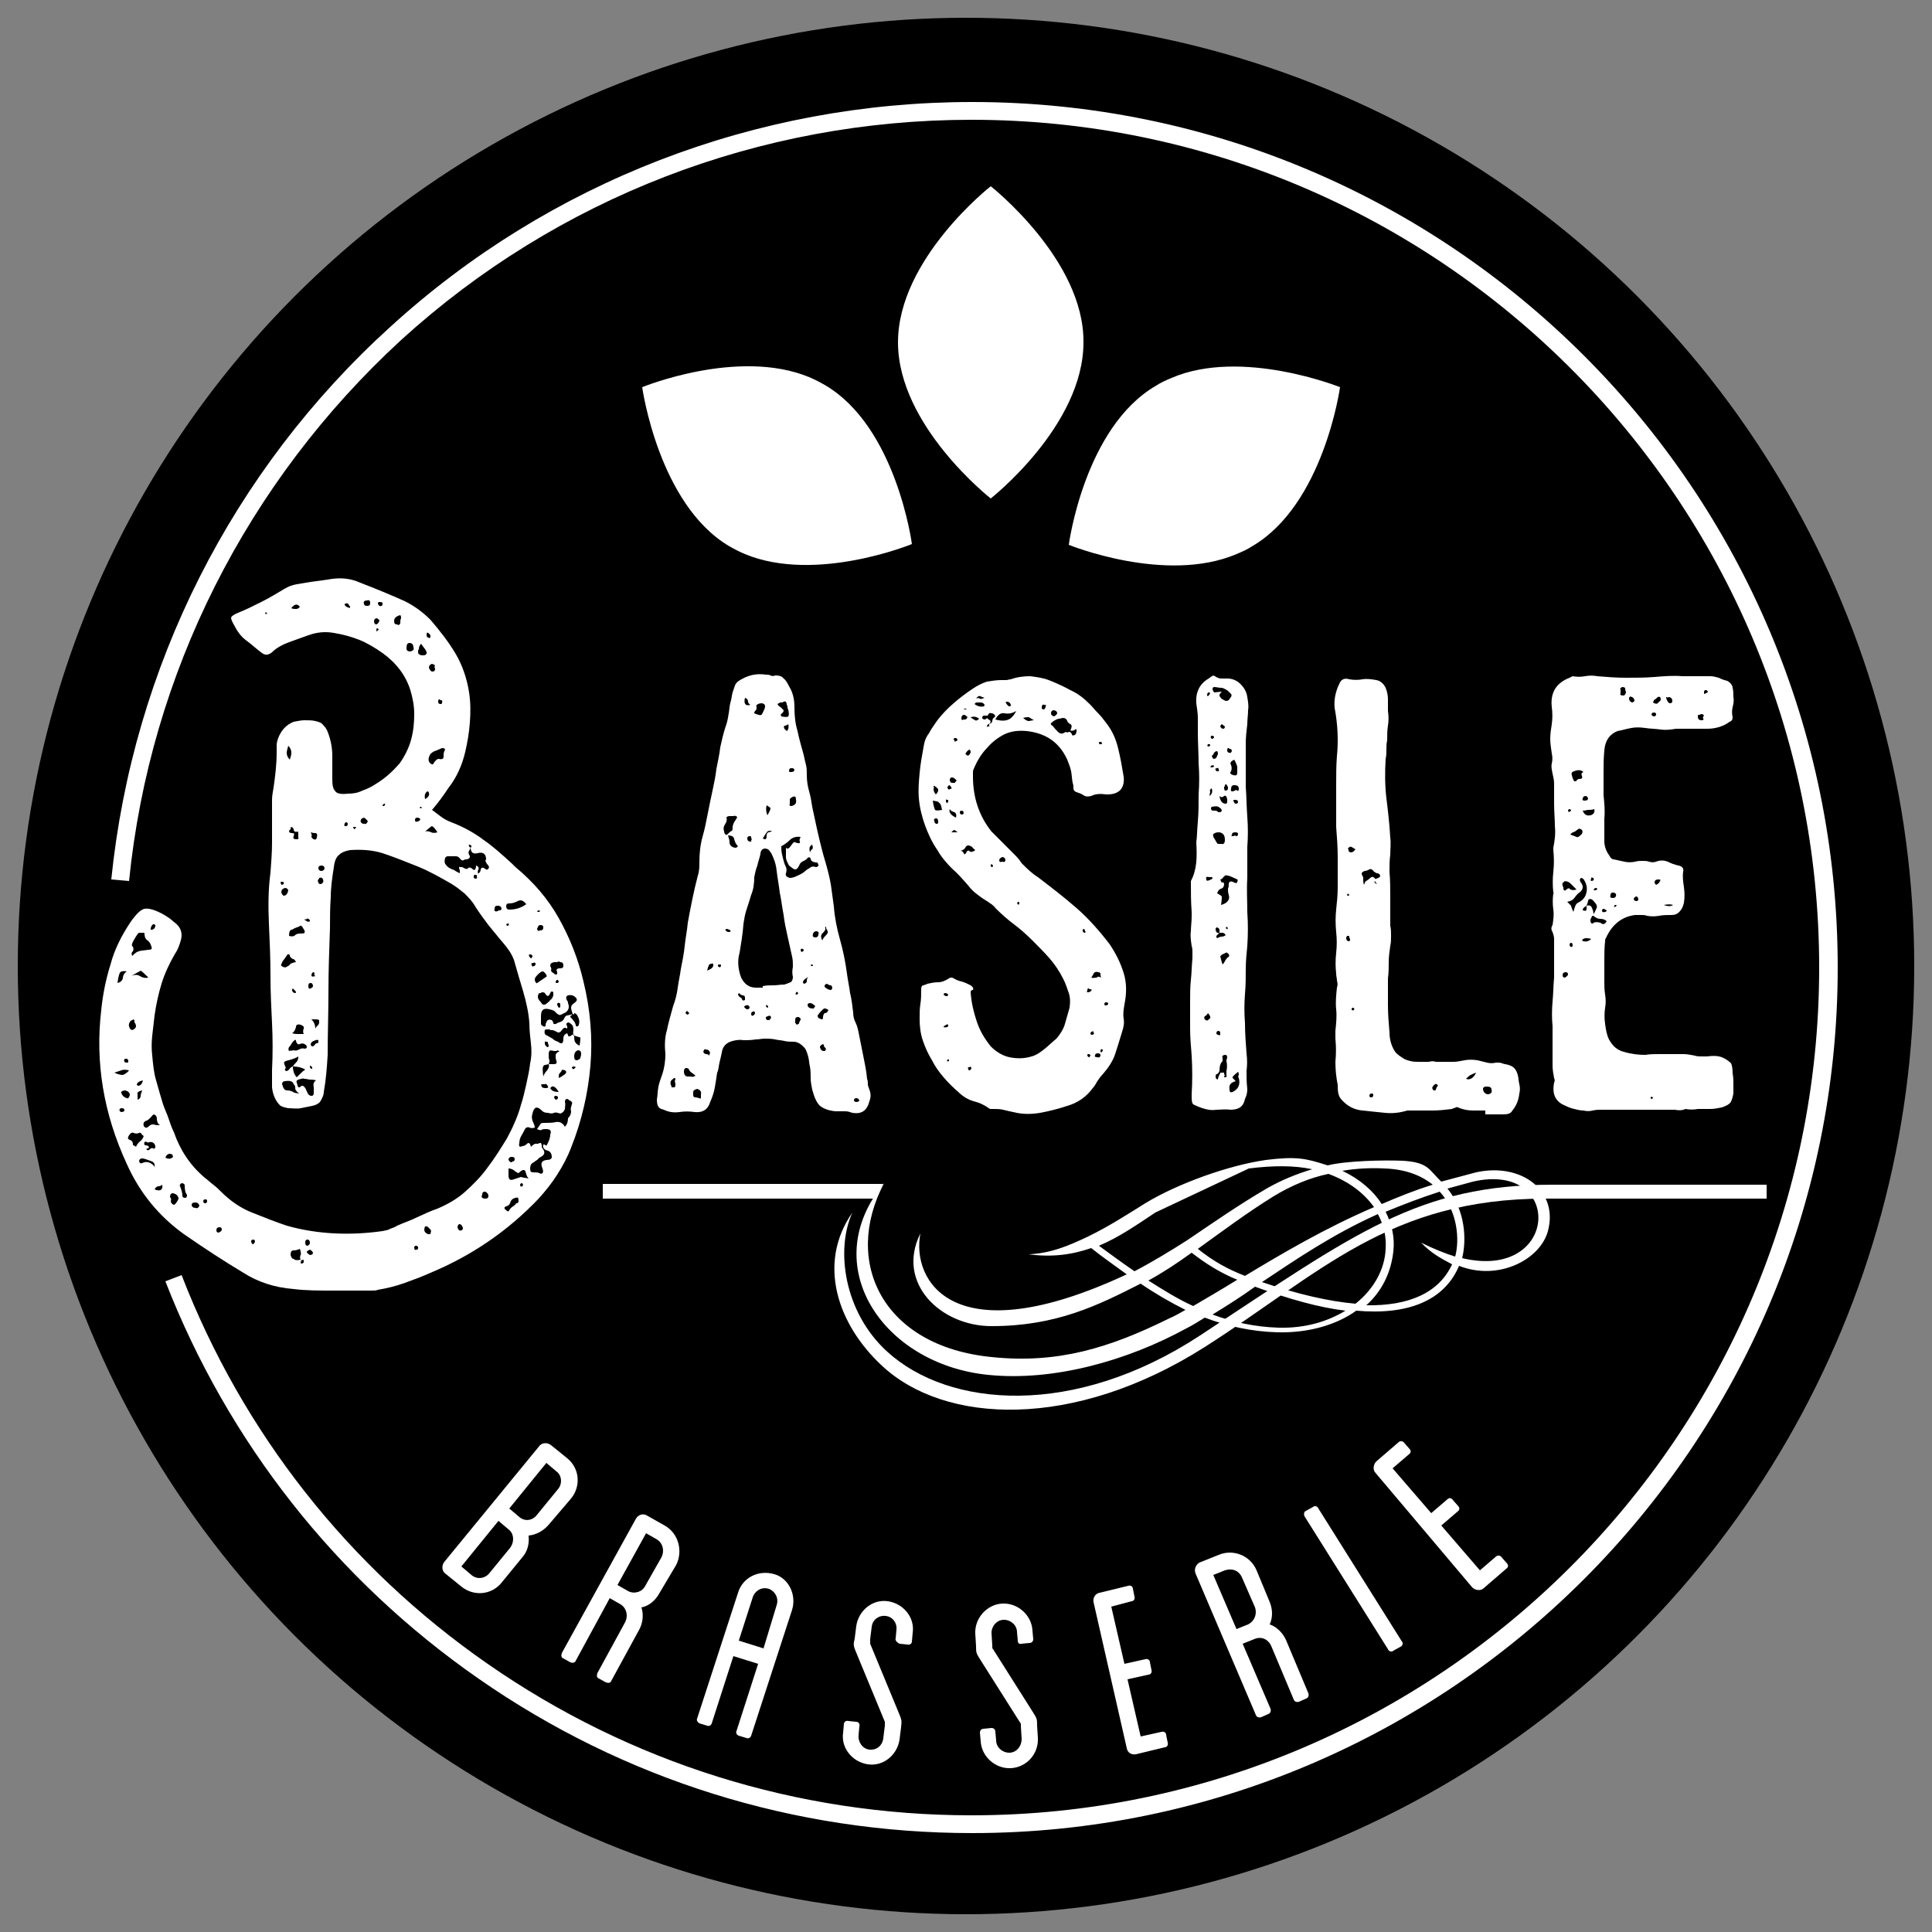
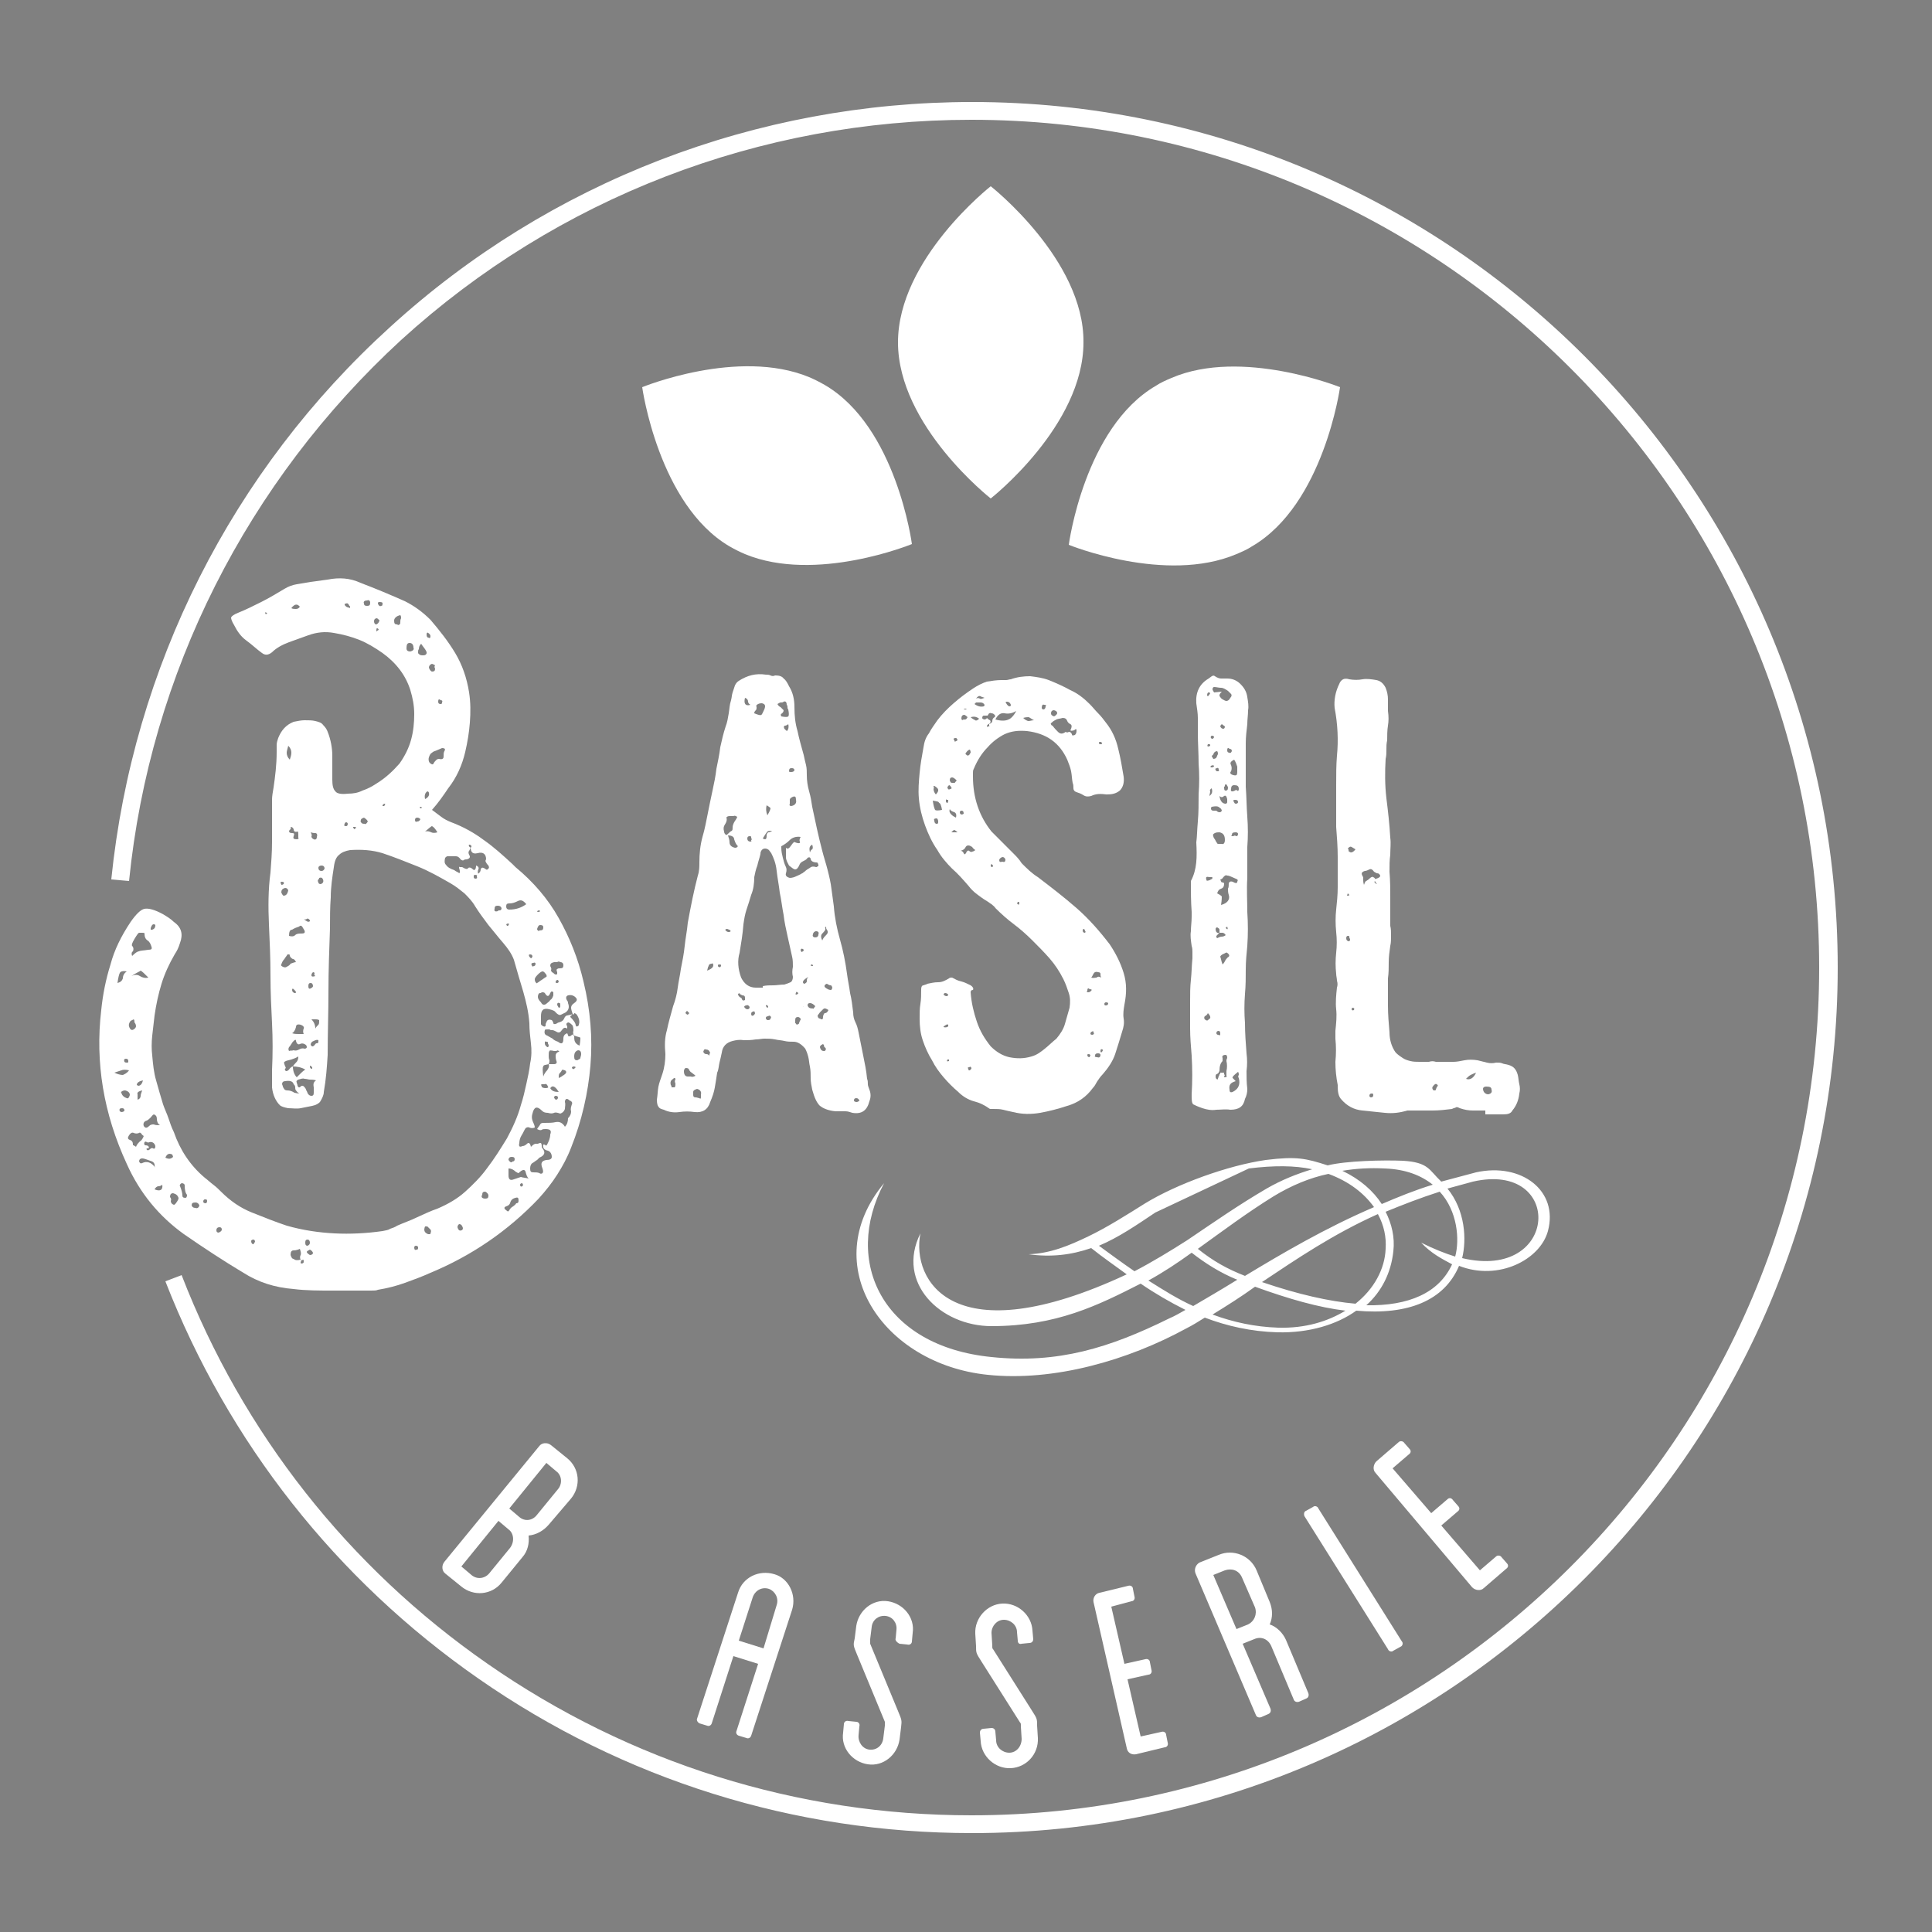
<svg xmlns="http://www.w3.org/2000/svg" version="1.1" id="Calque_1" x="0px" y="0px" viewBox="0 0 250 250" style="enable-background:new 0 0 250 250;" xml:space="preserve">
  <rect x="0" y="0" width="250" height="250" fill="#808080" stroke="none" />
  <style type="text/css">
	.st0{fill:#FFFFFF;}
</style>
-   <circle cx="125" cy="125" r="122.7" />
  <g>
    <g>
      <path class="st0" d="M125.8,237.2c-23,0-45.1-6.9-63.9-20c-18.4-12.8-32.4-30.6-40.5-51.4l2.1-0.8c7.9,20.4,21.6,37.8,39.6,50.3    c18.4,12.8,40.1,19.6,62.6,19.6c60.5,0,109.7-49.2,109.7-109.7S186.2,15.5,125.7,15.5c-27.4,0-53.6,10.1-73.8,28.5    C32,62.3,19.4,87.1,16.7,114l-2.3-0.2C17.2,86.3,30,60.9,50.5,42.3c20.6-18.8,47.4-29.1,75.3-29.1c61.8,0,112,50.2,112,112    C237.8,186.9,187.6,237.2,125.8,237.2z" />
    </g>
  </g>
  <g>
    <g>
      <path class="st0" d="M191,151.7c-1.5,0.4-3,0.8-4.5,1.2c-1.6-1.5-1.6-2.5-5-2.7c-2.5-0.1-7.3,0-9.7,0.6c-2.8-0.9-4-1.2-8-0.7    c-4.9,0.7-11.5,3.1-15.6,5.6c-2.4,1.5-4.9,3.1-7.4,4.3s-4.9,2.2-7.7,2.3c2.9,0.4,5.5,0.1,8.1-0.8c1.5,1.2,3.1,2.3,4.6,3.4    c-22.5,10.5-27.9,0.8-26.7-5.3c-3.2,6.4,2.6,12,9.2,12c8.4,0,13.8-2.7,19.3-5.5c1.9,1.3,3.8,2.4,5.8,3.4c-0.7,0.4-1.4,0.8-2.1,1.1    c-7.7,3.8-14.4,5.9-23,5c-14.1-1.4-19.3-12.3-13.9-22.5c-8.8,10.6-0.2,23.4,13.4,24.8c8.6,0.9,18.2-1.9,25.7-6    c0.8-0.4,1.6-0.9,2.4-1.4c2.9,1.1,6,1.8,9.4,1.9c4.1,0.1,7.7-1,10.2-2.8c6.7,0.6,11.4-1.3,13.3-5.8c5.1,2,10.5-0.8,11.5-4.5    C201.7,154.1,196.9,150.4,191,151.7z M179.2,151.2c2.7,0.1,4.7,0.9,6.2,2.1c-2.3,0.7-4.5,1.6-6.6,2.5c-1.1-1.7-2.8-3.2-5.1-4.3    C175.5,151.2,177.3,151.1,179.2,151.2z M171.9,151.9c2.7,1,4.6,2.5,5.9,4.3c-6.3,2.7-11.9,6-16.7,8.9c-2.3-0.9-4.1-1.9-6.1-3.5    c3.2-2.3,6.4-4.7,9.8-6.8C167.1,153.4,169.5,152.4,171.9,151.9z M146.8,164.5c-1.6-1.1-3.1-2.2-4.6-3.3c2.6-1.1,4.9-2.7,7.3-4.3    l12.1-5.7c3.2-0.4,5.9-0.4,8.2,0.1c-2,0.6-4,1.4-5.9,2.5c-3.6,2.1-6.9,4.4-10.3,6.7C151.4,161.9,149.1,163.3,146.8,164.5z     M154.4,169c-2-0.9-3.9-2.1-5.8-3.3c2-1.1,3.8-2.3,5.6-3.6c1.8,1.4,3.7,2.6,5.9,3.5C158,166.9,156.1,168,154.4,169z M165.4,171.8    c-3-0.1-5.8-0.7-8.5-1.7c1.8-1.1,3.7-2.3,5.5-3.6c4.4,1.6,8.3,2.7,11.7,3.1C171.8,171,168.9,171.9,165.4,171.8z M175.4,168.7    c-3.4-0.3-7.4-1.2-12.1-2.8c4.5-3,9.2-6.2,15-8.8c0.8,1.5,1.1,3,1,4.5C179.2,164.2,177.8,166.8,175.4,168.7z M188.3,162.6    c-1.3-0.4-2.8-1-4.4-1.8c1.3,1.4,2.7,2.1,4,2.8c-1.7,3.7-5.6,5.4-11.1,5.3c2-1.8,3.2-4.2,3.5-7c0.2-1.8-0.2-3.5-1-5.1    c2.2-0.9,4.5-1.8,7-2.6C188.6,156.7,188.9,160.4,188.3,162.6z M189.2,162.8c0.6-2.4,0.4-6.2-1.9-9c1.1-0.3,2.2-0.6,3.3-0.9    C202.4,150.2,201.8,165.8,189.2,162.8z" />
-       <polygon class="st0" points="113,155.1 78,155.1 78,153.2 114.3,153.2   " />
-       <path class="st0" d="M200,155.1h28.6v-1.8h-27.7c-17.4,0-25.4,6.2-45.6,19.5c-16.3,10.7-32.5,9.4-40.5,2.1    c-5.6-5.1-6.7-13.2-4.5-18c-4.6,6.6-1.9,14.5,3.8,19.8c8.1,7.6,24.8,8.4,41.8-2.4C170.8,164.8,179.7,155.1,200,155.1L200,155.1z" />
    </g>
  </g>
  <path class="st0" d="M128.2,24.1c0,0-12,9.4-12,20.2l0,0l0,0c0,10.8,12,20.2,12,20.2s12-9.4,12-20.2l0,0l0,0  C140.3,33.6,128.2,24.1,128.2,24.1z" />
  <path class="st0" d="M151.6,48.9c-0.7,0.3-1.4,0.6-2,1c-9.3,5.4-11.3,20.6-11.3,20.6s12.5,5.1,21.7,1.2c0.7-0.3,1.4-0.6,2-1  c9.3-5.4,11.4-20.6,11.4-20.6S160.7,45,151.6,48.9z" />
  <path class="st0" d="M106.7,49.8c-0.7-0.4-1.3-0.7-2-1c-9.2-3.8-21.6,1.3-21.6,1.3s2.1,15.2,11.3,20.6c0.7,0.4,1.3,0.7,2,1  c9.2,3.8,21.6-1.3,21.6-1.3S116,55.2,106.7,49.8z" />
  <g>
    <path class="st0" d="M55.9,104.8c0.4,0.3,0.8,0.6,1.2,0.9s0.8,0.5,1.3,0.7c1.6,0.6,3,1.4,4.2,2.3c1.3,0.9,2.5,2,3.7,3.1l0.4,0.4   c2.3,1.9,4.2,4.1,5.6,6.6s2.5,5.2,3.2,8.2c0.9,3.7,1.2,7.3,0.9,10.9c-0.3,3.5-1.1,7.1-2.5,10.6c-0.5,1.3-1.1,2.4-1.8,3.5   c-0.7,1.1-1.5,2.1-2.4,3.1c-4,4.2-8.7,7.4-14,9.6c-1.1,0.5-2.2,0.9-3.3,1.3c-1.1,0.4-2.3,0.7-3.5,0.9c-0.2,0.1-0.5,0.1-0.9,0.1   c-1.7,0-3.4,0-5,0c-1.7,0-3.4,0-5-0.2c-2.5-0.2-4.6-0.9-6.5-2.1c-2.5-1.5-5.1-3.2-7.7-5c-3.2-2.3-5.7-5.3-7.4-9.1   c-3-6.5-4.1-13.1-3.3-19.9c0.2-2,0.6-4,1.2-5.9c0.5-1.9,1.4-3.7,2.6-5.5c0.7-1,1.3-1.6,1.8-1.7s1.3,0.1,2.4,0.7   c0.5,0.3,1,0.6,1.4,1c1,0.7,1.2,1.6,0.8,2.7c-0.1,0.3-0.2,0.6-0.3,0.8c-0.1,0.2-0.2,0.4-0.4,0.7c-0.7,1.2-1.3,2.5-1.7,3.8   c-0.4,1.3-0.7,2.7-0.9,4.1c-0.1,0.8-0.2,1.7-0.3,2.6c-0.1,0.9-0.1,1.8,0,2.6c0.1,1.1,0.2,2.2,0.5,3.2c0.3,1.1,0.6,2.1,0.9,3.1   c0.2,0.6,0.5,1.2,0.7,1.8s0.4,1.2,0.7,1.8c0.8,2.3,2.1,4.3,4,5.9c0.4,0.3,0.7,0.6,1.1,0.9c0.4,0.3,0.7,0.6,1,0.9   c1.2,1.2,2.5,2.1,4,2.7c1.5,0.6,3,1.2,4.5,1.7c2.1,0.6,4.2,0.9,6.2,1s4.1,0,6.2-0.3c0.4-0.1,0.7-0.1,1-0.3c0.3-0.1,0.6-0.2,0.9-0.4   c0.9-0.4,1.8-0.7,2.6-1.1c0.9-0.4,1.7-0.8,2.6-1.1c1.4-0.6,2.6-1.3,3.6-2.2s2-1.9,2.8-3c1-1.3,1.8-2.6,2.6-3.9   c0.7-1.3,1.4-2.8,1.8-4.3c0.3-0.9,0.5-1.8,0.7-2.7s0.4-1.8,0.5-2.7c0.2-0.9,0.2-1.8,0.1-2.6c-0.1-0.9-0.2-1.7-0.2-2.6   c-0.1-1.4-0.4-2.7-0.8-4.1c-0.4-1.3-0.8-2.7-1.2-4.1c-0.3-0.8-0.8-1.5-1.4-2.2c-0.7-0.8-1.3-1.6-1.9-2.3c-0.6-0.8-1.2-1.6-1.7-2.4   c-0.4-0.7-0.9-1.2-1.4-1.7c-0.5-0.4-1.1-0.9-1.8-1.3c-1.4-0.8-2.8-1.6-4.3-2.2s-3-1.2-4.5-1.7c-1.3-0.4-2.7-0.5-4.2-0.4   c-0.6,0.1-1.1,0.3-1.4,0.6c-0.4,0.3-0.6,0.8-0.7,1.6c-0.2,1.3-0.4,2.6-0.4,3.9c-0.1,1.3-0.1,2.7-0.1,4c-0.1,2.8-0.2,5.5-0.2,8.2   s-0.1,5.5-0.1,8.2c-0.1,1.6-0.2,3.1-0.5,4.8c0,0.4-0.2,0.8-0.5,1.3c-0.2,0.2-0.5,0.4-1,0.5s-1,0.2-1.5,0.3s-1.1,0-1.6,0   c-0.5-0.1-0.9-0.2-1.1-0.4c-0.5-0.5-0.9-1.3-1-2.3v-2.2c0.1-2.1,0.1-4.1,0-6.1s-0.2-4-0.2-6.1c0-2.3-0.1-4.5-0.2-6.7   c-0.1-2.2-0.1-4.5,0.2-6.7c0.1-1.3,0.2-2.6,0.2-3.9s0-2.6,0-3.9c0-0.5,0-1.1,0-1.6s0.1-1,0.2-1.6c0.2-1.4,0.4-2.9,0.4-4.6   c0-0.3,0-0.6,0-0.9s0.1-0.6,0.2-0.9c0.4-1,1-1.7,2-2.1c0.5-0.1,1-0.2,1.4-0.2c0.5,0,1,0,1.4,0.1s0.8,0.2,1,0.5   c0.3,0.3,0.5,0.6,0.6,0.9c0.4,1,0.6,2.1,0.6,3.1v3.1c0,0.7,0.1,1.2,0.4,1.5c0.2,0.3,0.8,0.4,1.6,0.3c0.7,0,1.3-0.1,1.9-0.4   c0.6-0.2,1.2-0.5,1.8-0.9c1.3-0.8,2.2-1.7,3-2.6c0.7-1,1.2-2,1.5-3.1s0.4-2.2,0.4-3.3c0-1.1-0.2-2.1-0.5-3.1   c-0.6-1.9-1.8-3.5-3.6-4.8c-1-0.7-2-1.3-3-1.7c-1-0.4-2.1-0.7-3.3-0.9c-1.1-0.2-2.2-0.1-3.3,0.3c-0.8,0.3-1.7,0.6-2.5,0.9   s-1.6,0.7-2.2,1.3c-0.5,0.4-0.9,0.4-1.3,0.1c-0.7-0.5-1.3-1.1-2-1.6s-1.2-1.2-1.6-2c-0.3-0.5-0.4-0.8-0.4-1   c0.1-0.2,0.4-0.4,0.9-0.6c1-0.4,2-0.9,3-1.4s2-1.1,3-1.7c0.5-0.3,1-0.5,1.6-0.6s1.2-0.2,1.8-0.3l2.2-0.3c1.5-0.3,2.9-0.2,4.2,0.4   c2.1,0.8,4,1.6,5.8,2.4c1.2,0.6,2.3,1.4,3.3,2.4c1.2,1.4,2.3,2.8,3.2,4.3s1.5,3.2,1.8,5.1c0.2,1.3,0.2,2.6,0.1,3.9   c-0.1,1.3-0.3,2.5-0.6,3.8c-0.4,1.7-1.1,3.3-2.2,4.7C57.4,102.9,56.7,103.9,55.9,104.8z M16.7,138.5c-0.4-0.1-0.8-0.1-1,0   c-0.3,0.1-0.6,0.2-0.9,0.3c0.4,0.2,0.8,0.3,1.1,0.3C16.1,139,16.4,138.9,16.7,138.5z M16.4,125.7c-0.5-0.1-0.8,0-0.9,0.2   c-0.1,0.2-0.2,0.6-0.3,1.3c0.4-0.1,0.6-0.3,0.7-0.6C15.9,126.2,16.1,125.9,16.4,125.7z M15.7,143.9c0.2,0,0.4-0.1,0.4-0.2   c0-0.2-0.1-0.3-0.3-0.3c-0.3,0-0.4,0.1-0.3,0.4L15.7,143.9z M16.8,141.7c0-0.3-0.2-0.5-0.6-0.6c-0.1,0-0.2,0-0.4,0.1   c-0.1,0.1-0.2,0.1-0.1,0.2c0.1,0.4,0.4,0.6,0.7,0.7C16.6,142.2,16.7,142,16.8,141.7z M16.6,137.3c0-0.2-0.1-0.3-0.3-0.3   c-0.2,0-0.3,0.1-0.2,0.4c0.1,0.1,0.2,0.1,0.3,0.1C16.6,137.5,16.6,137.5,16.6,137.3z M17.6,148.4c0.1-0.3,0.3-0.5,0.5-0.7   c0.2-0.1,0.4-0.4,0.5-0.7c-0.1-0.1-0.2-0.1-0.3-0.3c-0.1-0.1-0.2-0.2-0.3-0.1c-0.2,0.1-0.5,0.1-0.7,0s-0.4,0-0.6,0.3   s-0.2,0.5,0.1,0.6c0.3,0.1,0.4,0.3,0.4,0.6c0,0.1,0,0.1,0.1,0.1C17.4,148.3,17.5,148.3,17.6,148.4z M17.3,131.9l-0.4,0.2   c-0.3,0.4-0.3,0.7,0,1.1c0.1,0.1,0.3,0.1,0.4,0c0.2-0.1,0.3-0.3,0.3-0.4c0-0.2-0.1-0.4-0.2-0.5C17.4,132.1,17.4,132,17.3,131.9z    M17.1,123.7c0.4-0.4,0.7-0.6,0.9-0.6c0.1-0.1,0.6-0.1,1.2-0.2c0.4,0,0.5-0.1,0.4-0.4s-0.2-0.6-0.5-0.8c-0.3-0.2-0.4-0.5-0.4-0.9   c0-0.1-0.1-0.1-0.3-0.1c-0.2,0-0.3,0-0.4,0s-0.3,0.3-0.6,0.8c-0.3,0.5-0.4,0.8-0.3,0.9c0.2,0.2,0.2,0.5,0.1,0.7   C17,123.2,17,123.5,17.1,123.7z M17,126.3c0.4-0.2,0.8-0.2,1.1,0c0.3,0.2,0.7,0.3,1.1,0.2c-0.5-0.5-0.8-0.8-1-0.9   C18.1,125.7,17.6,125.9,17,126.3z M18.5,139.8c-0.5,0.1-0.8,0.3-0.8,0.6l0.2,0.1C18.2,140.5,18.4,140.2,18.5,139.8z M17.8,142.3   c0.3-0.1,0.4-0.3,0.4-0.5s0.1-0.4,0.2-0.7c-0.5,0.1-0.7,0.3-0.6,0.5C17.8,141.9,17.8,142.1,17.8,142.3z M20.1,151.1   c-0.1-0.1-0.1-0.3-0.1-0.4c0-0.1-0.1-0.3-0.3-0.4c-0.6-0.2-1-0.4-1.3-0.4s-0.4,0.2-0.4,0.4c0.1,0.2,0.2,0.3,0.4,0.2   C19,150.2,19.6,150.4,20.1,151.1z M20.7,145.6c-0.3-0.2-0.4-0.5-0.4-0.8s-0.1-0.5-0.4-0.6c-0.2,0.1-0.3,0.3-0.4,0.4   c-0.1,0.1-0.3,0.3-0.5,0.4c-0.4,0.1-0.5,0.4-0.4,0.7c0.2,0.3,0.4,0.3,0.7,0c0.2-0.2,0.4-0.2,0.6-0.2   C20.1,145.6,20.4,145.6,20.7,145.6z M19,148.8c0.2,0.1,0.3,0,0.4-0.1s0.3-0.2,0.4-0.1c0.2,0.1,0.3,0,0.3-0.3   c-0.1-0.4-0.4-0.6-0.8-0.5c-0.1,0.1-0.2,0-0.3,0c-0.1-0.1-0.2-0.1-0.3,0c-0.1,0.2,0,0.4,0.1,0.4s0.2,0,0.4,0.1   c0.1,0.2,0.1,0.3-0.1,0.3C19,148.6,18.9,148.6,19,148.8z M19.5,120.3h0.2c0.3-0.1,0.4-0.3,0.4-0.6c-0.1-0.1-0.1-0.1-0.2-0.1   c-0.2,0-0.3,0.2-0.4,0.5V120.3z M21,153.3c-0.1,0.1-0.3,0.2-0.5,0.2s-0.4,0.2-0.5,0.4C20.7,154.2,21.1,154,21,153.3z M21.4,149.8   c0.4,0.2,0.7,0.2,1-0.1l-0.1-0.3C21.9,149.2,21.6,149.3,21.4,149.8z M22,154.9c0.1,0.1,0.2,0.3,0.1,0.5c0,0.2,0.1,0.4,0.4,0.5   c0.1,0,0.2-0.1,0.4-0.4c0.2-0.3,0.2-0.4,0.2-0.5c-0.1-0.3-0.3-0.5-0.7-0.6C22.1,154.4,22,154.6,22,154.9z M24.2,154.6   c-0.2-0.2-0.3-0.6-0.3-1.2c0-0.2-0.2-0.3-0.4-0.3c-0.2,0.1-0.3,0.3-0.2,0.4c0.2,0.5,0.3,0.9,0.3,1.2c0,0.2,0.1,0.3,0.4,0.3   C24.1,155,24.2,154.9,24.2,154.6z M25.8,156c-0.1-0.3-0.3-0.4-0.5-0.4c-0.4,0-0.5,0.1-0.5,0.4c0.1,0.2,0.2,0.3,0.5,0.3   C25.5,156.4,25.7,156.3,25.8,156z M26.5,155.2c-0.1,0-0.2,0.1-0.2,0.3c0,0.1,0.1,0.2,0.3,0.2c0.1,0,0.2-0.1,0.2-0.3   S26.7,155.2,26.5,155.2z M28.3,159.5c0.2-0.1,0.4-0.2,0.4-0.4s-0.1-0.3-0.3-0.3c-0.2,0-0.4,0.1-0.4,0.4   C28,159.4,28.1,159.5,28.3,159.5z M33,160.7c0-0.2-0.1-0.3-0.2-0.3c-0.2,0-0.3,0.1-0.3,0.2c0,0.2,0.1,0.4,0.3,0.4   C32.9,160.8,33,160.7,33,160.7z M34.6,79.3c-0.1,0-0.2,0-0.2-0.1l-0.1,0.1l0.1,0.2L34.6,79.3z M36.5,114.5l0.2-0.1   c0.1-0.2,0-0.3-0.2-0.3c-0.1,0-0.2,0-0.2,0.1C36.4,114.5,36.4,114.5,36.5,114.5z M38.3,124.5c-0.1-0.2-0.2-0.4-0.4-0.4   c-0.2-0.1-0.3-0.2-0.4-0.4c0-0.1,0-0.2-0.1-0.2s-0.2,0-0.2,0c-0.1,0.2-0.3,0.4-0.4,0.6c-0.2,0.2-0.3,0.4-0.4,0.7   c-0.1,0.1,0,0.2,0.2,0.3c0.2,0.1,0.4,0.1,0.5,0c0.2-0.1,0.4-0.2,0.5-0.4C37.9,124.6,38.1,124.5,38.3,124.5z M37.3,115.2   c-0.1-0.2-0.2-0.3-0.4-0.3c-0.4,0.1-0.5,0.3-0.5,0.6c0.1,0.2,0.2,0.4,0.3,0.4C37,115.9,37.2,115.7,37.3,115.2z M39.1,141.5   c-0.3,0.1-0.6-0.1-0.8-0.4c-0.1-0.1-0.1-0.3-0.1-0.4c0-0.2-0.1-0.3-0.2-0.4c-0.1-0.4-0.5-0.5-1.1-0.4c-0.2,0-0.4,0.1-0.4,0.4   c0.1,0.2,0.1,0.4,0.2,0.5c0.1,0.2,0.2,0.3,0.5,0.3s0.6,0.1,0.9,0.3C38.5,141.5,38.8,141.5,39.1,141.5z M37.9,138   c0,0.6,0.2,1.1,0.5,1.4c0.2-0.2,0.3-0.3,0.5-0.5c0.1-0.1,0.3-0.3,0.6-0.5C39,138.1,38.4,138,37.9,138c0.1-0.2,0.3-0.4,0.4-0.5   c0.2-0.2,0.3-0.4,0.3-0.8c-0.3,0.2-0.6,0.3-0.9,0.4c-0.3,0.1-0.6,0.1-0.9,0.3c-0.1,0.1,0,0.3,0.1,0.6c0.1,0.1,0.1,0.2,0,0.3   s0,0.2,0.1,0.3c0.2,0,0.3-0.1,0.4-0.2C37.6,138.1,37.8,138,37.9,138z M37.5,98.3c0.1-0.3,0.2-0.6,0.2-0.9s-0.1-0.6-0.4-0.9   c-0.1,0.4-0.2,0.7-0.2,0.9C37.1,97.7,37.2,98,37.5,98.3z M38,135.9c0.3,0.1,0.5,0,0.7-0.1s0.4-0.2,0.7-0.1c0.2,0,0.3-0.1,0.3-0.2   c0-0.2-0.1-0.3-0.3-0.4c-0.2-0.1-0.4-0.1-0.6,0c-0.2,0.1-0.4,0-0.5-0.4c0-0.2-0.1-0.2-0.3,0c-0.1,0.1-0.2,0.2-0.3,0.4   c-0.1,0.1-0.1,0.2-0.3,0.4c-0.1,0.2-0.1,0.3,0,0.5C37.6,135.9,37.7,136,38,135.9z M37.4,121.1c0.3,0.1,0.6,0.1,0.8-0.1   s0.5-0.2,0.8-0.2c0.4,0,0.5-0.1,0.4-0.4c-0.1-0.2-0.2-0.3-0.3-0.5c-0.1-0.1-0.2-0.2-0.4,0c-0.3,0.1-0.6,0.2-0.9,0.4   C37.5,120.3,37.4,120.6,37.4,121.1z M37.4,107.5c0,0.2,0.1,0.3,0.4,0.3c0.3,0,0.3,0.1,0.2,0.4s0,0.4,0.4,0.4c0.2,0,0.3-0.1,0.2-0.2   c0-0.1,0-0.3,0-0.4c0-0.2,0-0.4-0.1-0.4c-0.3,0.1-0.5,0-0.5-0.3c-0.1-0.2-0.2-0.3-0.4-0.3C37.7,107.2,37.6,107.3,37.4,107.5z    M38.9,163c0.1,0.1,0.1,0.2,0,0.3c0,0.1,0,0.2,0.1,0.2c0.2,0,0.3-0.1,0.3-0.2c0-0.2,0-0.3-0.1-0.3C39.1,163.1,39,163.1,38.9,163   c-0.1-0.2-0.1-0.4,0-0.6c0.1-0.2,0-0.5-0.1-0.8c-0.2,0.1-0.5,0.2-0.8,0.2s-0.4,0.2-0.4,0.6c0.1,0.3,0.2,0.5,0.4,0.5   C38.2,163.1,38.5,163.1,38.9,163L38.9,163z M37.7,78.7c0.2,0.1,0.4,0.1,0.6,0.1c0.2,0,0.4-0.1,0.5-0.3l-0.1-0.1   c-0.2-0.2-0.4-0.2-0.6-0.1C38,78.4,37.8,78.5,37.7,78.7z M37.8,133.7c0.3,0.1,0.6,0.1,0.8,0.1s0.4,0,0.7,0c-0.1-0.2-0.1-0.5,0-0.7   s-0.1-0.4-0.4-0.5c-0.4-0.1-0.6,0-0.6,0.3C38.2,133.3,38,133.6,37.8,133.7z M38.3,128.4c0-0.1-0.1-0.2-0.3-0.4   c-0.1-0.1-0.2-0.1-0.2,0.1s0.1,0.3,0.3,0.4C38.2,128.5,38.3,128.5,38.3,128.4z M40.9,139.8c-0.3-0.1-0.6-0.1-0.8-0.1   s-0.4-0.1-0.7-0.1c-0.2-0.1-0.4,0-0.8,0.1c-0.2,0.1-0.3,0.2-0.2,0.4c0,0.1,0.1,0.2,0.1,0.4c0.1,0.2,0.2,0.3,0.4,0.1   s0.4-0.1,0.6,0.2c0.1,0.1,0.1,0.3,0.2,0.4c0.1,0.2,0.1,0.3,0.2,0.4c0.1,0.1,0.2,0.2,0.4,0.2s0.3-0.1,0.3-0.4c0-0.2,0-0.5,0-0.7   C40.5,140.2,40.6,140,40.9,139.8z M39.3,118.9c0.1,0.1,0.2,0.2,0.4,0.3c0.1,0.1,0.3,0.1,0.4,0v-0.1c-0.1-0.2-0.3-0.3-0.4-0.2   C39.6,119,39.4,119,39.3,118.9z M39.8,161.2c0.2-0.1,0.3-0.2,0.3-0.4s-0.1-0.4-0.3-0.4s-0.3,0.1-0.3,0.4   C39.5,161.1,39.6,161.2,39.8,161.2z M40.1,161.7c-0.2,0.1-0.4,0.2-0.4,0.3s0.1,0.2,0.4,0.4c0.2,0,0.4-0.1,0.4-0.3   C40.4,161.9,40.3,161.8,40.1,161.7z M40.5,127.6c0-0.2-0.1-0.4-0.3-0.4s-0.3,0.1-0.3,0.4s0.1,0.4,0.3,0.3S40.5,127.7,40.5,127.6z    M40.1,138c0,0.2,0.1,0.3,0.3,0.3c0-0.1,0-0.1,0-0.1v-0.1c-0.1-0.1-0.2-0.2-0.3-0.2V138L40.1,138z M41.2,134.6   c-0.2-0.1-0.4,0-0.6,0.1c-0.3,0.1-0.4,0.3-0.4,0.5c0.1,0.2,0.2,0.2,0.3,0.2c0.1-0.1,0.2-0.1,0.3-0.3c0.1-0.1,0.1-0.1,0.2-0.1   C41.2,135,41.2,134.9,41.2,134.6z M40.2,107.7c0.1,0.2,0.2,0.4,0.1,0.5c0,0.2,0.1,0.3,0.3,0.4s0.4,0,0.4-0.3c0.1-0.3,0-0.5-0.2-0.5   C40.7,107.8,40.5,107.8,40.2,107.7z M40.8,133.1c0.1-0.2,0.2-0.3,0.4-0.5c0.1-0.1,0.1-0.3,0.1-0.6c-0.2-0.1-0.3-0.1-0.5-0.1   s-0.3,0-0.5,0C40.6,132.2,40.8,132.6,40.8,133.1z M40.8,126.3c-0.1-0.1-0.2-0.2-0.1-0.3c0-0.1,0-0.2-0.2-0.2   c-0.1,0.1-0.2,0.2-0.2,0.4S40.5,126.4,40.8,126.3L40.8,126.3L40.8,126.3z M41.3,113.6c0,0.1,0,0.1-0.1,0.2s-0.1,0.2,0,0.4   c0,0.1,0.1,0.2,0.3,0.2c0.3-0.1,0.4-0.3,0.3-0.6C41.7,113.6,41.6,113.5,41.3,113.6z M42,112.4c0-0.2-0.1-0.4-0.4-0.4   c-0.2,0-0.4,0.1-0.4,0.3c0,0.2,0.1,0.4,0.4,0.4C41.8,112.7,41.9,112.6,42,112.4z M45,106.6c0-0.1-0.1-0.2-0.2-0.2   c-0.1,0-0.2,0.1-0.2,0.2c-0.1,0.2-0.1,0.3,0.2,0.3C44.9,106.9,45,106.8,45,106.6z M45.2,78.4c-0.1-0.3-0.3-0.4-0.4-0.3   c-0.1,0-0.2,0-0.2,0.1s0,0.1,0.1,0.2s0.2,0.2,0.4,0.2c0.1,0.1,0.2,0.1,0.2,0C45.3,78.5,45.3,78.4,45.2,78.4z M45.8,107.3l0.2-0.1   c0.1-0.1,0.1-0.2-0.1-0.2h-0.2c0,0.1,0,0.1,0,0.1C45.8,107.2,45.8,107.2,45.8,107.3z M47.1,105.8c-0.3,0.1-0.4,0.2-0.4,0.3   c-0.1,0.2,0,0.3,0.1,0.4s0.2,0.1,0.4,0.1c0.1,0.1,0.2,0,0.4-0.3C47.5,106.1,47.4,106,47.1,105.8z M47.5,78.4c0.3,0,0.4-0.1,0.4-0.4   s-0.2-0.4-0.4-0.3c-0.4,0-0.5,0.2-0.4,0.4C47.1,78.3,47.2,78.4,47.5,78.4z M49.1,80.3c0-0.1-0.1-0.1-0.3-0.3   c-0.2,0-0.4,0.1-0.4,0.4c0,0.2,0.1,0.4,0.3,0.4C48.9,80.7,49,80.6,49.1,80.3z M48.7,81.7c0.1,0,0.1-0.1,0.3-0.2   c0-0.1-0.1-0.2-0.2-0.2C48.7,81.3,48.7,81.4,48.7,81.7C48.5,81.6,48.5,81.6,48.7,81.7C48.6,81.7,48.7,81.7,48.7,81.7z M49.5,78   c-0.1-0.1-0.3-0.1-0.4-0.1c-0.2,0-0.2,0.1-0.2,0.2c0.1,0.3,0.3,0.4,0.4,0.3C49.5,78.4,49.5,78.3,49.5,78z M49.7,104   c-0.1,0.1-0.2,0.1-0.2,0.3c0.1,0,0.1,0,0.1,0h0.1c0.1-0.1,0.1-0.1,0.1-0.2C49.9,104.1,49.9,104,49.7,104z M51.8,79.6   C51.3,79.7,51,80,51,80.3c0,0.4,0.1,0.5,0.4,0.5c0.1,0.1,0.2,0.1,0.3,0s0.1-0.1,0.1-0.3c0-0.2,0-0.3,0.1-0.5   C51.9,79.9,51.9,79.7,51.8,79.6z M53.1,84.3c0.4-0.1,0.5-0.3,0.4-0.5c0-0.4-0.2-0.6-0.5-0.6s-0.4,0.2-0.4,0.7   C52.6,84.2,52.8,84.3,53.1,84.3z M54.1,161.4c0-0.1-0.1-0.2-0.3-0.2c-0.1,0-0.2,0.1-0.2,0.2c0,0.3,0.1,0.4,0.3,0.3   C54.1,161.7,54.1,161.6,54.1,161.4z M54.4,106c-0.1-0.1-0.2-0.2-0.4-0.2s-0.3,0.1-0.3,0.3c0,0.2,0.1,0.3,0.3,0.2   C54.2,106.3,54.3,106.2,54.4,106z M54.5,83.3c-0.2,0.2-0.3,0.4-0.3,0.7c-0.1,0.1-0.1,0.2-0.1,0.4c0,0.1,0,0.2,0.2,0.3   c0.1,0.1,0.3,0.1,0.4,0.1c0.1,0,0.3,0,0.4-0.1c0.2-0.2,0.1-0.4-0.1-0.7C54.8,83.7,54.6,83.5,54.5,83.3z M54.6,104.5   c-0.1-0.1-0.1-0.1-0.2-0.1c-0.1,0-0.1,0.1,0,0.2C54.5,104.6,54.5,104.6,54.6,104.5L54.6,104.5z M55,158.7c-0.2,0.5-0.1,0.8,0.4,1   h0.2c0.1,0,0.1,0,0.1-0.1c0.1-0.2,0.1-0.4,0-0.5s-0.2-0.2-0.4-0.4H55z M55,103.4c0.4-0.2,0.6-0.5,0.5-0.8c0-0.1-0.1-0.2-0.2-0.2   C55,102.6,54.9,102.9,55,103.4z M55,107.6c0.3-0.1,0.6,0,0.8,0.1s0.5,0.1,0.8,0c-0.3-0.5-0.5-0.7-0.7-0.8   C55.8,106.9,55.5,107.2,55,107.6z M55.4,81.9c-0.1-0.1-0.2,0-0.2,0.2c0,0.3,0.1,0.4,0.2,0.4c0.2,0.1,0.3,0.1,0.3-0.2   C55.7,82.2,55.6,82,55.4,81.9z M55.9,85.9c-0.3,0.1-0.4,0.3-0.4,0.5c0.1,0.3,0.3,0.5,0.4,0.5c0.3,0,0.4-0.1,0.4-0.4   c-0.1-0.1-0.1-0.3,0-0.4C56.3,86.1,56.2,86,55.9,85.9z M57.2,96.8c-0.2,0.1-0.5,0.2-0.7,0.3c-0.2,0.1-0.4,0.1-0.6,0.3   c-0.2,0.1-0.3,0.3-0.4,0.6c-0.1,0.3,0,0.6,0.1,0.7c0.2,0.2,0.4,0.3,0.5,0.1c0.1-0.2,0.2-0.3,0.3-0.4s0.2-0.2,0.4-0.2   c0.4,0.1,0.6,0,0.6-0.3s0-0.5,0.1-0.7C57.7,96.9,57.5,96.8,57.2,96.8z M57.2,90.9c0.1-0.2,0-0.3-0.2-0.3c-0.2-0.2-0.3-0.1-0.3,0.2   c0,0.2,0.1,0.3,0.3,0.3C57.1,91.1,57.2,91.1,57.2,90.9z M60.6,112.3c0.2-0.1,0.4,0,0.6,0.2c0.2,0.2,0.4,0,0.4-0.5   c0.3,0.1,0.4,0.3,0.3,0.5c-0.1,0.2-0.1,0.4,0,0.6c-0.1,0.1-0.2,0.2-0.4,0.1c-0.2,0-0.2,0.1-0.2,0.3c0,0.1,0.1,0.2,0.2,0.2   c0.2,0,0.3-0.1,0.2-0.2c0-0.1,0-0.3,0.1-0.4c0.2-0.1,0.4-0.3,0.4-0.6c0.1-0.3,0.3-0.3,0.7,0c0.1,0.1,0.2,0,0.3-0.1s0.1-0.2,0-0.4   c-0.1-0.1-0.2-0.2-0.3-0.4c-0.1-0.1-0.1-0.3,0-0.4c0-0.7-0.4-1-1.1-0.8c-0.4,0.1-0.6,0-0.7-0.1c-0.1-0.1-0.2-0.3-0.2-0.6   c0.2-0.2,0.1-0.3-0.1-0.4h-0.1c-0.1,0.1,0,0.3,0.2,0.4c-0.1,0.1-0.1,0.3-0.2,0.4c-0.1,0.1-0.1,0.3,0,0.5c0.2,0.3,0.1,0.5-0.3,0.6   c-0.1,0-0.3,0-0.4,0.1c-0.1,0.1-0.3,0-0.4-0.1c-0.2-0.3-0.4-0.4-0.6-0.4c-0.2,0-0.5,0-0.8,0c-0.1,0-0.2,0-0.3,0s-0.2,0.1-0.3,0.2   c-0.1,0.4-0.1,0.7,0.1,0.9c0.2,0.3,0.5,0.5,1.1,0.7c0.1,0.1,0.3,0.2,0.5,0.3c0.2,0.2,0.3,0,0.1-0.6c0-0.1,0-0.2,0.1-0.1   c0.1,0,0.1,0,0.3,0C60.3,112.5,60.5,112.5,60.6,112.3z M59.4,158.4c-0.1,0.1-0.2,0.2-0.2,0.4c0.1,0.4,0.3,0.5,0.5,0.4   c0.1,0,0.2-0.1,0.2-0.3C59.8,158.6,59.7,158.4,59.4,158.4z M62.8,155.1c0.3,0,0.4-0.1,0.4-0.4c0-0.2-0.2-0.4-0.4-0.5   c-0.3,0-0.4,0.1-0.4,0.4C62.2,154.9,62.4,155.1,62.8,155.1z M64.4,117.9c0.1-0.1,0.1-0.1,0.3-0.1c0.1,0,0.2-0.1,0.2-0.3   c-0.1-0.2-0.2-0.3-0.5-0.3s-0.4,0.1-0.4,0.4C63.9,117.9,64.1,118,64.4,117.9z M67.1,155.3c0-0.3-0.1-0.4-0.4-0.3   c-0.4,0.1-0.6,0.3-0.7,0.7c-0.1,0.2-0.2,0.3-0.5,0.4c-0.3,0.1-0.3,0.3,0,0.5c0.2,0.2,0.3,0.2,0.4,0s0.3-0.4,0.5-0.5   c0.1-0.1,0.3-0.2,0.4-0.4C67.1,155.7,67.1,155.5,67.1,155.3z M68.1,117c-0.4-0.5-0.7-0.6-1.1-0.4s-0.7,0.3-1.1,0.3   c-0.3,0-0.4,0.1-0.4,0.4c0,0.2,0.1,0.4,0.4,0.4C66.7,117.7,67.4,117.5,68.1,117z M65.8,119.7c0.1-0.1,0.1-0.2-0.1-0.2l-0.2,0.1   l0.1,0.2C65.7,119.8,65.8,119.8,65.8,119.7z M68.4,152.5c-0.2-0.2-0.3-0.5-0.4-0.9c-0.1-0.3-0.4-0.3-0.9,0.2   c-0.1,0-0.2-0.1-0.4-0.2c-0.2-0.2-0.5-0.4-0.9-0.4v0.9c0,0.5,0.2,0.7,0.7,0.5c0.3-0.1,0.6-0.2,0.9-0.3   C67.7,152.4,68,152.4,68.4,152.5z M66.3,150.3c0.2,0,0.3-0.1,0.3-0.3s-0.1-0.3-0.4-0.3c-0.2,0-0.4,0.1-0.4,0.4   C66,150.4,66.2,150.5,66.3,150.3z M70,147.9L70,147.9c0.1,0.2,0.1,0.3,0.1,0.4c0,0.1,0,0.2,0.1,0.3c0.4,0.5,0.3,0.9-0.4,1.2   l-0.3,0.3c-0.2,0.1-0.4,0.3-0.6,0.4c-0.2,0.1-0.3,0.4-0.3,0.7c0,0.4,0.1,0.5,0.4,0.5s0.6,0,0.8,0.1c0.1,0.1,0.3,0.1,0.4,0   s0.1-0.3,0-0.6c-0.3-0.7-0.1-1,0.5-1.1c0.4,0,0.7-0.1,0.7-0.4c0-0.4-0.2-0.7-0.5-0.8c-0.5-0.1-0.7-0.4-0.6-0.8c0.1,0,0.2,0,0.3,0.1   c0.1,0.1,0.1,0,0.2-0.1c0.2-0.4,0.4-0.8,0.4-1.3c0.2-0.5,0-0.7-0.6-0.7c-0.2,0-0.4,0-0.5,0.1c-0.2,0.1-0.4,0-0.6-0.1   c0.1-0.2,0.3-0.4,0.4-0.6c0.1-0.2,0.3-0.2,0.6-0.2c0.5,0,1,0,1.4-0.1c0.5-0.1,0.9,0.1,1.2,0.6c0.3-0.3,0.4-0.7,0.4-1.1   c0.3-0.3,0.4-0.6,0.4-0.9c-0.1-0.3,0-0.6,0.1-0.9c0.1-0.2,0-0.4-0.3-0.5c-0.2-0.2-0.3-0.2-0.4-0.2c-0.2,0.1-0.2,0.3-0.2,0.4   c0.1,0.3,0,0.6,0,0.9c-0.1,0.3-0.3,0.5-0.6,0.6c-0.3-0.1-0.6-0.2-0.8-0.1c-0.2,0.1-0.5,0.1-0.8,0c-0.4,0-0.6-0.1-0.8-0.3   c-0.6-0.6-1-0.5-1.2,0.4c-0.1,0.3-0.1,0.6,0,0.9c0.1,0.3,0.3,0.6,0.3,0.9c-0.2,0.1-0.5,0.1-0.7,0s-0.4,0-0.5,0.1   c-0.2,0.3-0.3,0.6-0.5,0.9c-0.2,0.3-0.3,0.7-0.3,1c-0.1,0.4,0,0.6,0.4,0.4c0.2,0,0.4-0.1,0.6-0.3s0.4-0.1,0.5,0.4   c0.3-0.3,0.5-0.4,0.6-0.4s0.2,0,0.3,0C69.8,147.9,69.9,147.9,70,147.9z M67.7,153.3c-0.1-0.1-0.1-0.1-0.1-0.2   c-0.2,0-0.3,0.1-0.3,0.2c0,0.2,0.1,0.3,0.3,0.2C67.6,153.4,67.7,153.4,67.7,153.3z M68.9,123.8c0-0.2-0.1-0.3-0.3-0.3   c-0.2,0-0.2,0.1-0.1,0.3l0.2,0.2C68.8,124,68.8,123.9,68.9,123.8C68.8,123.8,68.9,123.8,68.9,123.8z M69,124.6   c-0.2,0-0.3,0.1-0.2,0.3c0.1,0.2,0.1,0.2,0.3,0.1c0.1,0,0.2-0.1,0.2-0.3C69.3,124.6,69.2,124.5,69,124.6z M70.7,126.4   c0.1-0.1,0-0.3-0.1-0.4s-0.2-0.3-0.4-0.3c-0.1,0-0.3,0.1-0.6,0.4c-0.3,0.3-0.4,0.5-0.4,0.6s0,0.2,0.1,0.4c0.1,0.1,0.2,0.2,0.2,0.1   c0.2-0.1,0.4-0.3,0.6-0.4C70.4,126.6,70.5,126.5,70.7,126.4z M69.9,119.7c-0.2,0-0.3,0.2-0.4,0.5c0,0.1,0,0.1,0.1,0.2   s0.1,0.1,0.2,0c0.4,0,0.5-0.1,0.5-0.4C70.3,119.8,70.2,119.7,69.9,119.7z M69.9,117.9C69.9,117.9,69.8,117.9,69.9,117.9   c-0.1-0.1-0.1-0.1-0.2-0.1l-0.2,0.1c0,0.1,0.1,0.1,0.2,0.1S69.9,117.9,69.9,117.9z M70.1,128.4c-0.1,0.1-0.1,0.1-0.2,0.1   s-0.1,0-0.2,0.1c-0.2,0.4-0.1,0.7,0.3,1.1c0.2,0.4,0.5,0.4,0.8,0.1c0.1-0.1,0.3-0.2,0.4-0.4c0.2-0.1,0.3-0.3,0.4-0.6v-0.4   c-0.2-0.2-0.3-0.1-0.4,0.1c-0.2,0.5-0.4,0.5-0.7,0C70.4,128.4,70.3,128.4,70.1,128.4z M70.9,140.6c-0.1-0.3-0.3-0.4-0.4-0.3   c-0.1,0-0.2,0-0.4,0c-0.1,0-0.1,0.1,0,0.3c0,0.1,0.2,0.2,0.5,0.2S71,140.7,70.9,140.6z M74.1,131.2c-0.1,0.1-0.1,0.1-0.1,0.1   s0,0.1-0.1,0.1c-0.1,0.1-0.1,0.1-0.1,0.2c0.4,0.4,0.7,0.8,0.7,1.1c0.1,0.1,0.1,0.2,0.2,0.1c0.1,0,0.2-0.1,0.2-0.2   c0.1-0.3,0.1-0.7-0.2-1.2c-0.1-0.2-0.3-0.3-0.4-0.3C74.3,131.3,74.2,131.3,74.1,131.2c-0.1-0.3-0.2-0.6-0.2-0.8s0.1-0.4,0.4-0.6   c0.3-0.2,0.4-0.4,0.3-0.6c-0.3-0.4-0.7-0.5-1.1-0.4c-0.3,0.1-0.3,0.4-0.1,0.7c0.1,0.1,0.1,0.2,0.1,0.3c0.2,0.5,0.1,0.9-0.3,1.2   c-0.2,0.1-0.4,0.2-0.6,0.3s-0.4,0-0.7-0.3c-0.1-0.2-0.4-0.3-0.8-0.4c-0.8-0.2-1.1,0.1-1.1,0.9c0,0.1,0,0.2,0,0.3s0,0.1,0,0.3   c0,0.1,0,0.2,0,0.4c0,0.1,0.1,0.2,0.3,0.3c0.2,0.1,0.3,0,0.3-0.1s0-0.3,0.1-0.4c0.1-0.4,0.4-0.4,0.7-0.3c0.1,0.1,0.2,0.3,0.2,0.4   c0,0.1,0.2,0.2,0.5,0c0.1-0.1,0.3-0.1,0.5-0.2c0.2-0.1,0.3-0.2,0.4-0.4c0.1-0.3,0.3-0.4,0.4-0.4C73.8,131.3,74,131.3,74.1,131.2z    M74.3,134c0,0.3,0,0.6,0.1,0.8s0.3,0.4,0.6,0.5c0.1-0.6,0.1-0.9,0.1-1S74.8,134.2,74.3,134c-0.1-0.1-0.2-0.4-0.1-0.6   c0-0.2,0-0.4-0.1-0.7c-0.2-0.2-0.4-0.4-0.6-0.4c-0.2,0.1-0.3,0.2-0.1,0.5v0.3c-0.3-0.2-0.5-0.1-0.7,0.2s-0.4,0.4-0.7,0.2   c-0.2-0.1-0.4-0.2-0.5-0.2c-0.2,0-0.3,0-0.4-0.1c-0.4,0-0.6,0-0.6,0.1c-0.1,0.4,0,0.6,0.3,0.7c0.2,0.1,0.5,0.3,0.7,0.4   c0.2,0.2,0.4,0.3,0.7,0.4c0.5,0.4,0.7,0.2,0.7-0.4c0-0.4,0.2-0.6,0.5-0.7c0.1,0.2,0.1,0.4,0.2,0.4s0.2,0,0.3-0.1   c0.1-0.1,0.2-0.1,0.3-0.2C74.1,134,74.2,134,74.3,134z M71,137.7c0.2,0,0.4,0,0.7,0c0.3,0,0.4-0.2,0.3-0.4   c-0.1-0.3-0.1-0.5-0.1-0.7s0.1-0.4,0.4-0.5c0.1,0,0.1,0,0-0.1s-0.2-0.1-0.3,0c-0.1,0-0.1,0-0.1,0s-0.1,0-0.2,0   c-0.4-0.1-0.6-0.1-0.6,0c-0.1,0.1-0.1,0.3-0.1,0.6c0,0.2,0,0.4,0.1,0.6C71.1,137.3,71.1,137.5,71,137.7c-0.4,0.1-0.7,0.1-0.7,0.3   c-0.1,0.1-0.1,0.5,0,1.3c0.1-0.3,0.3-0.6,0.5-0.8C71,138.2,71.1,138,71,137.7z M70.5,135c0,0.2,0.1,0.3,0.2,0.4   c0.2,0.2,0.3,0.1,0.3-0.2c-0.1-0.1-0.1-0.2-0.1-0.3s-0.1-0.1-0.2-0.1C70.5,134.7,70.5,134.8,70.5,135z M71.2,125   c0.1,0.2,0.2,0.4,0.1,0.5c0,0.2,0.1,0.3,0.3,0.4c0.1,0.1,0.2,0.2,0.3,0.2c0.1,0,0.2,0,0.2-0.1s0-0.2,0-0.2c-0.1-0.2-0.1-0.4,0-0.4   c0.1-0.1,0.2-0.1,0.4-0.1c0.3,0,0.4-0.1,0.4-0.4c0-0.2-0.1-0.4-0.4-0.4c-0.1-0.1-0.3-0.1-0.4,0c-0.1,0-0.3,0-0.4,0   C71.3,124.6,71.2,124.7,71.2,125z M72.3,141.3c-0.3-0.5-0.6-0.8-0.9-0.7l-0.2,0.2C71.4,141.2,71.8,141.3,72.3,141.3z M72.2,142   c0-0.1-0.1-0.2-0.3-0.2c-0.1,0-0.2,0.1-0.2,0.2c0,0.1,0.1,0.2,0.2,0.3C72.1,142.3,72.2,142.2,72.2,142z M72.1,127.2   c0.1,0,0.2-0.1,0.2-0.2l-0.1-0.2c-0.2,0-0.3,0.1-0.3,0.3C71.9,127.2,72,127.2,72.1,127.2z M72.5,130.1c0-0.2,0-0.3-0.1-0.3   c-0.2-0.1-0.3,0-0.3,0.2c0,0.1,0.1,0.2,0.2,0.4C72.5,130.4,72.5,130.3,72.5,130.1z M72.3,139.5c0.2-0.1,0.4-0.2,0.5-0.3   c0.2-0.1,0.3-0.2,0.4-0.3s0.1-0.3-0.1-0.4c-0.3-0.1-0.4-0.1-0.4,0c-0.1,0.2-0.2,0.3-0.3,0.4C72.3,139,72.3,139.2,72.3,139.5z    M74.5,138.1c-0.1-0.1-0.2-0.1-0.3-0.1c-0.1,0-0.2,0.1-0.2,0.2c0.1,0.1,0.2,0.2,0.3,0.1L74.5,138.1z M74.3,136.7   c0,0.4,0.1,0.5,0.4,0.5c0.2-0.1,0.4-0.2,0.4-0.3s0.1-0.3,0.1-0.5c0-0.4-0.2-0.5-0.4-0.5C74.5,136,74.3,136.2,74.3,136.7z" />
    <path class="st0" d="M97.8,134.5c-0.6,0.1-1.1,0.1-1.6,0.1c-0.5-0.1-1,0-1.4,0.1c-0.8,0.2-1.3,0.7-1.4,1.5   c-0.1,0.5-0.2,0.9-0.3,1.3c-0.1,0.4-0.1,0.9-0.3,1.3c-0.1,0.7-0.2,1.3-0.3,1.9c-0.1,0.6-0.3,1.2-0.6,1.9c-0.3,1-1,1.4-2,1.3   c-0.7-0.1-1.3-0.1-2,0s-1.4,0-2-0.3c-0.4-0.1-0.6-0.2-0.7-0.4c-0.1-0.1-0.2-0.4-0.2-0.9c0.1-0.6,0.1-1.2,0.2-1.7s0.3-1,0.5-1.6   c0.3-0.9,0.4-1.8,0.4-2.6c-0.1-1.1-0.1-2.1,0.2-3.1c0.2-1,0.5-2,0.8-3.1c0.3-0.8,0.5-1.6,0.6-2.4c0.1-0.8,0.3-1.6,0.4-2.4   c0.2-1,0.4-2,0.5-3s0.3-1.9,0.4-3c0.4-2.2,0.8-4.2,1.3-6.1c0.2-0.6,0.2-1.2,0.2-1.7c0-1.1,0.1-2.2,0.4-3.3c0.3-1,0.5-2.1,0.7-3.1   s0.4-2,0.6-2.9s0.4-1.9,0.5-2.8c0.2-1,0.4-1.9,0.5-2.8c0.2-0.9,0.4-1.8,0.7-2.7c0.2-0.5,0.3-1.1,0.4-1.7s0.1-1.1,0.3-1.7   c0.1-0.4,0.1-0.7,0.2-1s0.2-0.6,0.3-0.9c0.1-0.2,0.2-0.4,0.5-0.6c1.1-0.7,2.2-1,3.5-0.8c0.2,0,0.4,0,0.6,0.1s0.4,0.1,0.6,0   c0.5,0,0.9,0.1,1.1,0.4c0.3,0.2,0.5,0.6,0.7,1c0.5,0.8,0.7,1.7,0.7,2.7c0,1.1,0.1,2.1,0.4,3.1c0.2,1,0.5,2,0.8,3.1   c0.1,0.5,0.2,0.9,0.3,1.3c0.1,0.4,0.1,0.9,0.1,1.3c0,0.7,0.1,1.4,0.3,2.1c0.2,0.7,0.3,1.3,0.4,2c0.4,1.9,0.8,3.8,1.3,5.7   c0.2,0.8,0.5,1.7,0.7,2.5s0.4,1.6,0.5,2.5l0.3,2.2c0.1,1.4,0.4,2.9,0.8,4.3s0.7,2.9,0.9,4.4c0.1,0.8,0.3,1.7,0.4,2.5   c0.2,0.8,0.3,1.7,0.4,2.5c0,0.5,0.1,0.9,0.3,1.3c0.2,0.4,0.3,0.8,0.4,1.3c0.2,1,0.4,2,0.6,3s0.4,1.9,0.5,3c0.1,0.2,0.1,0.5,0.1,0.7   s0.1,0.4,0.2,0.7c0.2,0.5,0.2,1,0,1.5c-0.3,1.2-1,1.7-2.2,1.5c-0.3-0.1-0.6-0.2-0.9-0.2s-0.6,0-0.9,0h-0.4c-1-0.1-1.6-0.4-2-0.7   c-0.4-0.4-0.7-1-1-2.1c-0.1-0.5-0.2-1-0.2-1.5s0-1-0.1-1.5c-0.1-0.4-0.1-0.8-0.2-1.2s-0.2-0.7-0.4-1.1c-0.5-0.6-1-0.9-1.5-0.9   c-0.4,0-0.8,0-1.2-0.1c-0.4-0.1-0.8-0.1-1.2-0.2c-0.5-0.1-0.9-0.1-1.4-0.1C98.6,134.4,98.2,134.5,97.8,134.5z M87.3,140.7   c0.1-0.1,0.1-0.3,0.1-0.5c-0.1-0.2-0.1-0.4,0-0.5c0-0.2-0.1-0.3-0.3-0.1c-0.3,0.2-0.4,0.4-0.3,0.8c0.1,0.1,0.1,0.2,0.1,0.3   C87,140.7,87.1,140.7,87.3,140.7z M90,139.2c-0.2-0.2-0.4-0.3-0.5-0.4c-0.2-0.1-0.3-0.3-0.4-0.5c-0.1-0.1-0.3-0.1-0.4-0.1   c-0.1,0.1-0.2,0.2-0.2,0.4c0,0.5,0.2,0.7,0.5,0.7c0.1,0,0.3,0,0.4,0C89.6,139.4,89.8,139.3,90,139.2z M88.9,130.8   c-0.1,0.1-0.2,0.2-0.2,0.3c0.1,0.1,0.2,0.2,0.3,0.2l0.2-0.2C89,130.9,88.9,130.8,88.9,130.8z M90.2,140.9c-0.3,0.1-0.5,0.2-0.5,0.4   s0,0.3,0,0.4c0,0.2,0.1,0.3,0.3,0.3c0.2,0,0.4,0.1,0.5,0.1c0.1,0.1,0.2,0.1,0.2-0.1c0-0.2,0-0.3,0-0.4   C90.8,141.3,90.6,141,90.2,140.9z M91,136.1c0.1,0.2,0.2,0.3,0.4,0.3c0.2,0,0.3,0.1,0.4,0.2c0-0.2,0-0.3,0.1-0.3   c-0.1-0.4-0.3-0.5-0.6-0.5C91.2,135.7,91.1,135.8,91,136.1z M91.5,125.6c0.5-0.2,0.8-0.4,0.8-0.7c0-0.2-0.1-0.3-0.2-0.2   c-0.2,0-0.4,0.1-0.4,0.3C91.6,125.1,91.6,125.3,91.5,125.6z M93.3,125c0-0.1,0-0.2-0.1-0.2c-0.2,0-0.3,0-0.3,0.1s0,0.2,0.1,0.2   C93.1,125.2,93.2,125.2,93.3,125z M95.4,105.7c-0.2-0.1-0.3-0.2-0.5-0.1c-0.2,0-0.3,0-0.5,0s-0.4,0.1-0.4,0.2   c0.1,0.3,0,0.6-0.2,0.9s-0.2,0.6-0.1,0.9c0,0.2,0.1,0.3,0.2,0.4s0.2,0,0.4-0.2c0.1-0.1,0.2-0.2,0.4-0.3c0.1-0.1,0.1-0.2,0.1-0.4   c0-0.3,0.1-0.5,0.2-0.7C95.1,106.2,95.3,106,95.4,105.7z M94.1,120.2c-0.2,0-0.3,0.1-0.2,0.2c0.1,0.1,0.2,0.2,0.4,0.2   c0.2,0,0.3-0.1,0.2-0.2c-0.1-0.1-0.1-0.1-0.2-0.1C94.4,120.3,94.3,120.3,94.1,120.2z M94.2,108.1c0.1,0.3,0.2,0.6,0.2,0.9   s0.2,0.6,0.7,0.7c0.1,0,0.2,0,0.3-0.1c0.1-0.1,0.1-0.1,0-0.2c-0.2-0.2-0.3-0.5-0.4-0.8C95,108.3,94.7,108.1,94.2,108.1z    M98.7,127.6c0.5-0.1,0.9-0.1,1.4-0.1c0.4,0,0.9-0.1,1.4-0.1c0.3-0.1,0.6-0.2,0.8-0.3c0.2-0.1,0.3-0.4,0.3-0.7   c-0.1-0.4-0.1-0.8,0-1.3c0-0.4,0-0.9-0.1-1.3c-0.2-0.9-0.4-1.8-0.6-2.7c-0.2-0.9-0.4-1.8-0.5-2.7c-0.2-1-0.3-2-0.5-2.9   c-0.1-0.9-0.3-1.9-0.4-2.8c-0.1-1-0.4-1.7-0.7-2.3c-0.1-0.1-0.2-0.3-0.3-0.4c-0.1-0.1-0.3-0.2-0.5-0.2s-0.4,0.1-0.5,0.3   c-0.1,0.2-0.1,0.3-0.1,0.4c-0.1,0.5-0.3,1-0.4,1.5c-0.2,0.5-0.3,1-0.4,1.5c0,0.8-0.1,1.6-0.4,2.3c-0.2,0.7-0.4,1.3-0.6,1.9   s-0.3,1.2-0.4,1.9c-0.1,1.3-0.3,2.5-0.5,3.7c-0.3,1-0.2,2.1,0.2,3.2c0.4,0.8,1,1.3,1.9,1.3h0.9C98.7,127.8,98.7,127.6,98.7,127.6z    M95.5,128.6c0,0.2,0.1,0.3,0.2,0.4c0.1,0.1,0.3,0.1,0.3,0.3c0.1,0.2,0.2,0.2,0.4,0.1v-0.1c0-0.1,0-0.1,0-0.1s0,0,0-0.1   c0-0.2-0.1-0.3-0.3-0.3c-0.1,0-0.2-0.1-0.4-0.2C95.8,128.5,95.7,128.5,95.5,128.6z M97,130.3c-0.1-0.2-0.3-0.3-0.4-0.2   c-0.2,0-0.3,0.1-0.3,0.2c0.1,0.2,0.3,0.3,0.4,0.3C96.9,130.6,97,130.5,97,130.3z M96.4,90.3c-0.2,0.8,0.1,1.1,0.7,0.9   c-0.2-0.1-0.3-0.3-0.3-0.4C96.8,90.6,96.7,90.4,96.4,90.3z M97.3,108.6c-0.1-0.1-0.1-0.2-0.1-0.3s-0.1-0.1-0.2-0.1   c-0.2,0-0.3,0.1-0.3,0.3c0,0.2,0.1,0.4,0.4,0.4c0.1,0,0.2,0,0.1-0.1C97.2,108.7,97.2,108.7,97.3,108.6z M97.5,130.9   c-0.2,0-0.3,0.1-0.3,0.3s0.1,0.3,0.3,0.2c0.1-0.1,0.2-0.2,0.2-0.3C97.6,130.8,97.6,130.8,97.5,130.9z M97.6,92.3   c0.5,0.2,0.8,0.3,0.9,0.2c0.1,0,0.2-0.3,0.4-0.7c0.2-0.5,0.1-0.7-0.3-0.8c-0.1,0-0.3,0-0.5,0.1s-0.3,0.2-0.2,0.4   c0,0.2,0,0.3-0.1,0.4C97.6,92.1,97.6,92.2,97.6,92.3z M99.9,107.5c-0.3,0-0.5,0-0.6,0.1s-0.3,0.4-0.6,0.9c0.4,0.2,0.5,0.1,0.5-0.4   c0-0.2,0.1-0.3,0.2-0.4C99.6,107.7,99.8,107.6,99.9,107.5z M99.4,130.2L99.4,130.2c-0.2-0.2-0.3-0.2-0.3,0l0.1,0.1   C99.3,130.5,99.4,130.4,99.4,130.2z M99.4,132c0.2,0,0.3-0.1,0.3-0.2c0.1-0.1,0.1-0.2,0-0.3s-0.2-0.1-0.3,0c-0.2,0-0.3,0.1-0.3,0.2   c0,0.1,0,0.2,0.1,0.2C99.2,132,99.3,132,99.4,132z M99.3,105.5c0.3-0.5,0.4-0.8,0.4-0.9s-0.2-0.2-0.5-0.4   C99.1,104.6,99.1,105,99.3,105.5z M101.4,91.9c0,0.2-0.1,0.3-0.2,0.4c-0.2,0.1-0.2,0.2-0.1,0.4c0.5,0.1,0.8,0.1,0.9,0   s0.1-0.4,0-0.9c-0.1-0.1-0.1-0.2-0.1-0.3c0-0.1,0-0.2-0.1-0.3c0-0.4-0.2-0.5-0.4-0.4c-0.1,0.1-0.2,0.1-0.4,0.1   c-0.1,0-0.2,0.1-0.4,0.2c0.1,0.2,0.2,0.3,0.4,0.4C101.1,91.6,101.3,91.8,101.4,91.9z M101.1,109.7c0,0.5,0.1,0.9,0.2,1.3   s0.2,0.8,0.4,1.2c0.1,0.2,0.1,0.5,0,0.8s0.1,0.5,0.5,0.6c0.3,0,0.6-0.1,0.8-0.2c0.2-0.1,0.5-0.2,0.8-0.4c0.1,0,0.1-0.1,0.3-0.2   c0.2-0.2,0.5-0.4,0.7-0.5c0.2-0.2,0.5-0.2,0.8-0.1c0.1,0,0.1,0,0.2-0.1c0.1,0,0.1,0,0.1-0.1c0-0.2-0.1-0.4-0.2-0.4   c-0.5,0-0.8-0.2-0.8-0.5c-0.1-0.2-0.2-0.2-0.4-0.1c-0.1,0.2-0.3,0.3-0.5,0.4s-0.4,0.2-0.5,0.4c-0.2,0.5-0.4,0.7-0.6,0.7   s-0.4-0.2-0.8-0.5c-0.2-0.4-0.4-0.7-0.4-1.1s0-0.8,0-1.2c0.2,0.2,0.4,0.1,0.6-0.2c0.1-0.1,0.2-0.3,0.3-0.4c0.1-0.1,0.2-0.2,0.3-0.1   c0.5,0.2,0.7,0.1,0.6-0.1s0-0.4,0.1-0.6c-0.6-0.1-1.1,0.1-1.4,0.4s-0.7,0.6-1.1,0.8C101.1,109.6,101.1,109.6,101.1,109.7z    M102,93.7c-0.1,0.1-0.3,0.2-0.4,0.2c-0.2,0-0.2,0.2-0.1,0.4c0.1,0.1,0.1,0.1,0.2,0.2s0.2,0.1,0.2,0C102,94.4,102.1,94.1,102,93.7z    M102.8,99.6c-0.1-0.2-0.2-0.2-0.4-0.2c-0.2,0-0.3,0.1-0.3,0.4c0,0.1,0.1,0.1,0.3,0.1C102.6,99.9,102.8,99.8,102.8,99.6z    M102.4,104.3c0.5-0.1,0.7-0.4,0.6-0.8c0-0.4-0.1-0.5-0.4-0.4c-0.2,0.1-0.4,0.2-0.4,0.4c0,0.2,0,0.4,0,0.5   C102.1,104.2,102.2,104.3,102.4,104.3z M103.1,132.6c0.2-0.1,0.3-0.1,0.3-0.2c0-0.1,0.1-0.2,0.1-0.3c0.2-0.2,0.1-0.4-0.2-0.5   c-0.3,0-0.4,0.1-0.4,0.4c0,0.1,0,0.2,0,0.4C102.9,132.3,103,132.5,103.1,132.6z M103.3,128.5C103.3,128.4,103.3,128.4,103.3,128.5   c-0.2-0.2-0.3-0.2-0.3,0c-0.1,0.1-0.1,0.2,0.1,0.2C103.2,128.6,103.3,128.6,103.3,128.5z M103.7,123.2c0.2-0.1,0.3-0.1,0.3-0.3   l-0.1-0.1c-0.2-0.1-0.3,0-0.3,0.2C103.7,123.1,103.7,123.2,103.7,123.2z M104.6,126.4c-0.5,0.3-0.7,0.5-0.7,0.7   c0,0.1,0.1,0.2,0.2,0.2c0.2-0.1,0.3-0.2,0.3-0.3C104.4,126.8,104.4,126.6,104.6,126.4z M103.9,130.2   C103.9,130.3,104,130.3,103.9,130.2c0.1,0,0.1,0,0.2,0H103.9L103.9,130.2z M105.5,130.2c-0.2-0.2-0.4-0.4-0.7-0.4   c-0.2,0-0.3,0.1-0.3,0.3c0.1,0.3,0.3,0.4,0.7,0.4C105.2,130.6,105.3,130.5,105.5,130.2z M105.1,109.3c-0.4,0.2-0.4,0.5-0.3,1   c0.1-0.2,0.1-0.3,0.3-0.4C105.2,109.8,105.2,109.6,105.1,109.3z M105.2,125c0-0.1,0-0.1-0.1-0.2H105l-0.1,0.1   C104.9,125,105,125,105.2,125L105.2,125z M105.6,120.5c-0.2,0-0.4,0.2-0.4,0.4c-0.1,0.2,0,0.4,0.3,0.4c0.2,0,0.4-0.1,0.4-0.4   C106,120.7,105.9,120.5,105.6,120.5z M107.2,130.7c-0.3-0.2-0.5-0.3-0.7-0.1c-0.1,0.1-0.2,0.2-0.4,0.4c-0.1,0.1-0.2,0.3-0.3,0.4   c0,0.2,0.1,0.4,0.3,0.4c0.3,0.2,0.4,0.1,0.4-0.2c0-0.2,0.1-0.4,0.2-0.5C107,131.1,107.1,130.9,107.2,130.7z M106.5,135.1   c-0.2,0.1-0.4,0.2-0.4,0.4c0.1,0.4,0.3,0.5,0.5,0.5c0.1,0,0.2,0,0.2-0.1c0.1-0.1,0.1-0.2,0-0.3s-0.2-0.2-0.2-0.3   C106.7,135.3,106.6,135.2,106.5,135.1z M106.4,121.7c0.1-0.3,0.3-0.5,0.5-0.7s0.3-0.4,0.1-0.7c-0.1-0.1-0.1-0.2-0.1-0.4   c-0.1,0.1-0.2,0.1-0.1,0.2c0,0.1,0,0.1,0,0.2c-0.1,0.2-0.3,0.4-0.4,0.5C106.2,121,106.2,121.3,106.4,121.7z M107,127.3   c-0.1,0-0.2,0.1-0.3,0.2v0.2c0.3,0.3,0.6,0.4,0.8,0.4c0.1,0,0.1,0,0.1-0.1l0.1-0.1c0-0.2-0.1-0.4-0.2-0.4   C107.3,127.5,107.2,127.4,107,127.3L107,127.3z M111.2,142.4c-0.1-0.2-0.2-0.3-0.4-0.3c-0.2,0-0.3,0.1-0.3,0.3   c0,0.1,0.1,0.2,0.4,0.2C111.1,142.5,111.2,142.5,111.2,142.4z" />
    <path class="st0" d="M125.6,128.4c0.1,1.4,0.4,2.6,0.8,3.8s1,2.2,1.8,3.2c0.7,0.7,1.5,1.2,2.4,1.4c1,0.2,1.9,0.2,2.9-0.1   c0.7-0.2,1.2-0.6,1.7-1s1-0.9,1.5-1.3c0.5-0.6,0.9-1.2,1.1-1.9c0.2-0.7,0.4-1.4,0.6-2.1c0.1-0.7,0.1-1.3-0.1-1.9   c-0.2-0.6-0.4-1.2-0.7-1.8c-0.5-1-1.1-1.9-1.8-2.7c-0.7-0.8-1.5-1.6-2.2-2.3c-0.8-0.8-1.6-1.5-2.4-2.1c-0.8-0.6-1.6-1.3-2.4-2.1   c-0.1-0.2-0.3-0.3-0.5-0.5c-0.2-0.1-0.4-0.3-0.6-0.4c-0.5-0.3-0.9-0.6-1.3-0.9s-0.8-0.7-1.1-1.1c-0.7-0.8-1.3-1.5-2.1-2.2   c-0.7-0.7-1.4-1.5-1.9-2.4c-0.7-1-1.2-2.1-1.6-3.2s-0.7-2.3-0.8-3.5c-0.1-1.1,0-2.2,0.1-3.3c0.1-1.1,0.3-2.2,0.5-3.3   c0.1-0.7,0.3-1.3,0.7-1.8c0.3-0.6,0.7-1.1,1.1-1.7c0.6-0.8,1.4-1.6,2.1-2.2c0.8-0.7,1.6-1.3,2.5-1.9c0.6-0.4,1.2-0.7,1.8-0.9   c0.6-0.1,1.3-0.2,1.9-0.2c0.2,0,0.4,0,0.6,0c0.2,0,0.4-0.1,0.6-0.1c0.8-0.3,1.7-0.4,2.5-0.4c0.8,0.1,1.6,0.2,2.4,0.5   c1,0.4,1.9,0.8,2.8,1.3c0.9,0.4,1.7,1,2.5,1.8c0.4,0.4,0.7,0.8,1.1,1.2c0.4,0.4,0.7,0.8,1,1.2c0.8,1,1.3,2.1,1.6,3.4   c0.3,1.2,0.5,2.4,0.7,3.6c0.1,0.8-0.1,1.4-0.5,1.8c-0.5,0.4-1,0.5-1.7,0.5c-0.8-0.1-1.4-0.1-2,0.2c-0.4,0.1-0.7,0.1-1-0.1   s-0.6-0.3-0.9-0.4c-0.3-0.1-0.4-0.3-0.4-0.5s0-0.5-0.1-0.7c-0.1-0.5-0.1-1-0.2-1.5c-0.1-0.5-0.3-1-0.5-1.5c-1-2.2-2.7-3.4-5.2-3.7   c-1.1-0.1-2,0-2.9,0.4c-0.8,0.4-1.6,1-2.2,1.7c-0.7,0.7-1.3,1.6-1.8,2.8c-0.1,0.2-0.1,0.3-0.1,0.5c0,0.1,0,0.3,0,0.5   c0,2.7,0.8,5.1,2.4,7.1c0.3,0.3,0.6,0.6,0.8,0.8c0.2,0.2,0.5,0.5,0.8,0.8c0.4,0.4,0.8,0.8,1.2,1.2c0.4,0.4,0.8,0.8,1.1,1.3   c0.7,0.7,1.3,1.3,2.1,1.8c1.7,1.3,3.4,2.6,5,4s3,3,4.3,4.7c0.8,1.2,1.4,2.4,1.8,3.7c0.4,1.3,0.4,2.6,0.1,4.1   c-0.1,0.6-0.2,1.2-0.1,1.8c0.1,0.6,0,1.1-0.2,1.7c-0.3,1-0.6,2-0.9,2.9c-0.3,0.9-0.9,1.8-1.6,2.6c-0.3,0.3-0.5,0.6-0.7,0.9   c-0.2,0.3-0.3,0.6-0.6,0.9c-0.8,1.1-1.9,1.9-3.3,2.3c-1.2,0.4-2.4,0.7-3.5,0.9c-1.2,0.2-2.3,0.2-3.5-0.1c-0.5-0.1-0.9-0.2-1.3-0.3   c-0.4-0.1-0.8-0.1-1.3-0.1h-0.4c-0.7-0.5-1.3-0.8-2.1-1c-0.7-0.2-1.4-0.6-2-1.2c-0.7-0.6-1.3-1.2-1.9-1.9s-1.1-1.4-1.5-2.2   c-0.5-0.8-0.9-1.7-1.2-2.6c-0.3-0.9-0.4-1.8-0.4-2.8c0-0.7,0-1.3,0.1-1.9c0.1-0.6,0.1-1.2,0.1-1.9c0-0.3,0.1-0.5,0.3-0.5   c0.2-0.1,0.4-0.1,0.5-0.2c0.5-0.1,0.9-0.2,1.4-0.2s0.9-0.2,1.4-0.5c0.1-0.1,0.2-0.1,0.4-0.1c0.4,0.2,0.7,0.4,1.2,0.5   c0.4,0.1,0.8,0.3,1.2,0.5c0.3,0.2,0.4,0.4,0.3,0.6C125.7,128.1,125.6,128.2,125.6,128.4z M120.7,101.5L120.7,101.5L120.7,101.5   c0.1,0.2,0.2,0.4,0.1,0.6c0,0.2,0.1,0.5,0.3,0.7c0.3-0.3,0.4-0.6,0.2-0.8c-0.1-0.1-0.2-0.2-0.4-0.3   C120.8,101.7,120.7,101.7,120.7,101.5z M120.7,103.6c0.1,0.7,0.2,1,0.3,1.2c0.1,0.1,0.4,0.1,0.9,0c-0.1-0.5-0.2-0.9-0.4-0.9   C121.5,103.7,121.2,103.7,120.7,103.6z M121.4,106.3c0-0.2-0.1-0.4-0.2-0.4c-0.3,0-0.4,0.1-0.3,0.3c0,0.2,0.1,0.4,0.3,0.4   C121.4,106.6,121.4,106.5,121.4,106.3z M122.7,128.7c-0.1-0.1-0.2-0.2-0.4-0.2c-0.1,0-0.2,0.1-0.2,0.2c0.1,0.1,0.2,0.2,0.4,0.2   C122.6,128.9,122.7,128.8,122.7,128.7z M122.1,132.9L122.1,132.9c0.3,0.1,0.5,0,0.6-0.1v-0.2c-0.1-0.1-0.3,0-0.4,0.1   C122.1,132.8,122.1,132.8,122.1,132.9z M122.7,103.5C122.6,103.5,122.6,103.5,122.7,103.5h-0.2c-0.1-0.1-0.1-0.1-0.1,0   c0,0,0,0.1,0,0.2s0.1,0.2,0.2,0.2C122.7,103.8,122.7,103.7,122.7,103.5z M122.8,137.3v-0.2h-0.2   C122.5,137.3,122.5,137.4,122.8,137.3L122.8,137.3z M122.8,101.6c-0.1,0.1-0.2,0.2-0.2,0.3s0,0.1,0.1,0.2s0.1,0.1,0.2,0   c0.2,0,0.3-0.1,0.2-0.2C123,101.7,122.9,101.6,122.8,101.6z M123.8,101c-0.2-0.2-0.4-0.4-0.6-0.4s-0.3,0.1-0.3,0.4   c0.1,0.2,0.1,0.3,0.3,0.3c0.1,0,0.2,0,0.4,0C123.5,101.3,123.6,101.2,123.8,101z M123.7,105.8c0.1-0.4,0-0.6-0.2-0.7   c-0.3-0.1-0.5-0.2-0.6-0.4c-0.1,0.3,0,0.5,0.2,0.7C123.3,105.6,123.5,105.7,123.7,105.8z M123.9,107.7L123.9,107.7L123.9,107.7   L123.9,107.7c-0.2-0.2-0.4-0.3-0.4-0.3c-0.1,0-0.2,0.1-0.4,0.3H123.9z M123.7,95.5c-0.3,0-0.4,0.1-0.2,0.3c0,0.2,0.1,0.2,0.2,0.1   c0.1,0,0.2-0.1,0.2-0.2C123.8,95.6,123.8,95.5,123.7,95.5z M124.4,104.9c-0.1,0-0.2,0.1-0.2,0.2c0,0.2,0.1,0.3,0.3,0.3l0.2-0.1   C124.7,105,124.6,104.9,124.4,104.9z M126.2,110c-0.1-0.1-0.3-0.2-0.4-0.4c-0.2-0.1-0.3-0.2-0.5-0.2s-0.3,0.1-0.4,0.3   c-0.1,0.2-0.3,0.3-0.6,0.4c0.2,0,0.3,0.1,0.4,0.3c0.1,0.2,0.1,0.2,0.3,0c0.1-0.3,0.3-0.4,0.4-0.3s0.3,0.2,0.4,0.1   C125.9,110.2,126.1,110.1,126.2,110z M124.8,92.5c-0.3,0-0.4,0.2-0.4,0.5l0.1,0.2c0.1-0.1,0.2-0.1,0.4-0.1c0.1,0,0.2-0.1,0.3-0.3   C125.1,92.7,125,92.6,124.8,92.5z M125.1,91.8c-0.1-0.1-0.1-0.1-0.2-0.1s-0.1,0-0.2,0.1c0.1,0,0.1,0,0.1,0s0,0,0.1,0   S125,91.8,125.1,91.8C125,91.8,125,91.8,125.1,91.8z M125.5,97c-0.1,0-0.3,0.1-0.5,0.4c-0.1,0.1-0.1,0.2,0.1,0.3   c0.1,0.1,0.1,0.1,0.3,0c0.1-0.1,0.1-0.2,0.2-0.3C125.6,97.3,125.6,97.2,125.5,97z M125.4,138.1c-0.2,0-0.2,0.1-0.1,0.2   c0,0.2,0.1,0.3,0.3,0.1c0.1-0.1,0.1-0.1,0.1-0.2C125.6,138,125.6,138,125.4,138.1z M125.6,92.8c0.2,0.2,0.4,0.3,0.6,0.4   c0.1,0.1,0.3,0,0.5-0.2C126.3,92.7,126,92.7,125.6,92.8z M126.1,91.1c0.4,0.3,0.8,0.4,1.2,0.3c0.1-0.1,0.1-0.1,0.1-0.2   c-0.1-0.2-0.3-0.3-0.5-0.3s-0.4,0-0.6,0L126.1,91.1z M126.3,90.4c0.2-0.1,0.3-0.1,0.5,0c0.1,0.1,0.3,0,0.6-0.1   c-0.2-0.1-0.4-0.1-0.5-0.2C126.7,90,126.5,90.1,126.3,90.4z M127.8,92.6h-0.5c-0.1,0-0.2,0.1-0.2,0.3c0,0.1,0.1,0.2,0.4,0.2   c0.1-0.1,0.1-0.1,0.1-0.1s0.1,0,0.1-0.1c0.1,0.1,0.2,0.2,0.4,0.3c0.1,0.1,0.1,0.2,0,0.4c-0.2,0.1-0.4,0.2-0.4,0.4   c0.1,0.1,0.1,0.1,0.1,0c0.2,0,0.3,0,0.2-0.1c0-0.1,0-0.2,0-0.2c0.2-0.1,0.4-0.2,0.4-0.4c0-0.2,0.1-0.4,0.3-0.5   c0.1-0.1,0.1-0.2,0-0.3c-0.1-0.1-0.2-0.2-0.4-0.2c-0.2-0.1-0.3,0-0.4,0.1C128,92.3,127.9,92.4,127.8,92.6z M128.4,112.2   c0.1-0.1,0.1-0.1,0.1-0.2l-0.2-0.2c-0.1,0.1-0.1,0.1-0.1,0.3C128.3,112.2,128.4,112.2,128.4,112.2z M131.5,92   c-0.5,0.3-1,0.4-1.5,0.3s-0.9,0.2-1.2,0.8c0.7,0.2,1.3,0.2,1.7,0C130.8,93,131.2,92.6,131.5,92z M130.1,111.2   c-0.1-0.2-0.2-0.3-0.4-0.3c-0.3,0.1-0.4,0.3-0.4,0.4c0,0.2,0.1,0.3,0.4,0.2C130,111.6,130.1,111.5,130.1,111.2z M130.8,91.2   c-0.1-0.3-0.3-0.4-0.5-0.4s-0.2,0.1-0.1,0.2c0.1,0.2,0.3,0.4,0.4,0.4C130.8,91.4,130.8,91.3,130.8,91.2z M131.7,116.7L131.7,116.7   c-0.1,0.2-0.1,0.3,0,0.3c0.1,0.1,0.2,0.1,0.2-0.2C131.9,116.7,131.8,116.7,131.7,116.7z M133.8,93.2c-0.4-0.2-0.6-0.4-0.7-0.4   c-0.1,0-0.4,0-0.7,0.1c0.2,0.2,0.5,0.4,0.7,0.4C133.3,93.3,133.5,93.2,133.8,93.2z M135.3,91.4c0.1-0.1,0.1-0.2-0.2-0.2   c-0.2-0.1-0.3,0.1-0.3,0.4c0,0.1,0.1,0.2,0.2,0.2C135.2,91.8,135.3,91.6,135.3,91.4z M136.4,92.7c0.2-0.1,0.4-0.3,0.4-0.4   c0-0.2-0.1-0.3-0.4-0.4c-0.3,0-0.4,0.2-0.4,0.4S136.1,92.6,136.4,92.7z M137.9,94.7c0.1,0.1,0.3,0.1,0.4,0c0.2,0,0.3,0.1,0.4,0.3   c0,0.2,0.1,0.2,0.4,0.1c0.2-0.2,0.2-0.4,0.2-0.6s-0.1-0.2-0.3,0c-0.4,0.1-0.6,0.1-0.4-0.2c0.1-0.3,0.1-0.5-0.1-0.6   c-0.2-0.1-0.3-0.2-0.4-0.4c-0.1-0.3-0.3-0.4-0.6-0.4c-0.3,0.1-0.6,0.1-0.8,0.2s-0.4,0.2-0.6,0.4c-0.1,0.1-0.2,0.1-0.1,0.2   c0,0.1,0.1,0.2,0.2,0.2c0.2,0.3,0.5,0.6,0.7,0.8C137.2,95,137.5,95,137.9,94.7z M140.4,120.5c0-0.2-0.1-0.3-0.2-0.3   c-0.1,0.1-0.1,0.1-0.1,0.2c0,0.2,0.1,0.3,0.3,0.3C140.5,120.6,140.5,120.5,140.4,120.5z M141.2,128.2c0.1-0.1,0.1-0.2-0.2-0.2   c-0.2-0.2-0.3-0.1-0.3,0.2c-0.1,0.1-0.1,0.2,0.1,0.2C141,128.4,141.1,128.3,141.2,128.2z M141.1,136.6c0-0.1-0.1-0.2-0.2-0.2   c-0.1,0-0.2,0-0.2,0.1c0,0.2,0.1,0.3,0.3,0.3C141,136.7,141,136.7,141.1,136.6z M141.5,133.6c0-0.2-0.1-0.2-0.2-0.1   c-0.1,0-0.2,0.1-0.2,0.3c0.1,0.1,0.1,0.1,0.3,0.1C141.6,133.8,141.6,133.7,141.5,133.6z M142.5,126.5c-0.1-0.2-0.1-0.3-0.1-0.5   c0-0.1-0.1-0.2-0.3-0.2c-0.3-0.1-0.5,0-0.6,0.2s-0.2,0.4-0.3,0.5c0.3,0.1,0.5,0,0.7,0C142.1,126.3,142.3,126.4,142.5,126.5z    M142,136.8c0.2,0.1,0.4,0,0.4-0.3c0-0.1-0.1-0.2-0.3-0.2c-0.3,0-0.4,0.1-0.4,0.3C141.6,136.7,141.7,136.8,142,136.8z M142.4,96.3   c0.1,0,0.2,0,0.2-0.1s-0.1-0.2-0.2-0.2c-0.1,0-0.2,0-0.2,0.1C142.2,96.3,142.3,96.3,142.4,96.3z M142.5,136.2   c0.1-0.1,0.2-0.2,0.2-0.3s0-0.1-0.1-0.1c-0.1-0.1-0.2,0-0.2,0.2C142.4,136.1,142.4,136.1,142.5,136.2   C142.5,136.1,142.5,136.1,142.5,136.2z M143.4,129.8c-0.1-0.1-0.2-0.1-0.3-0.1s-0.2,0.1-0.2,0.2c0,0.2,0.1,0.2,0.2,0.2   C143.3,130.1,143.4,130,143.4,129.8z" />
    <path class="st0" d="M154.8,109c0.1-0.7,0.1-1.6,0.2-2.7c0.1-1.1,0.1-2.3,0.1-3.5c0.1-1.4,0.1-2.7,0-4c0-1.3-0.1-2.7-0.1-4   c0-0.7,0-1.3,0-1.9s-0.1-1.2-0.2-1.9c-0.1-1.4,0.4-2.5,1.6-3.2c0.1-0.1,0.3-0.2,0.4-0.3c0.2-0.1,0.3-0.1,0.4,0   c0.3,0.2,0.6,0.3,0.8,0.3c0.3,0,0.5,0,0.8,0c0.6,0,1.2,0.2,1.7,0.7s0.8,1,0.9,1.7c0.1,0.6,0.2,1.2,0.1,1.7c0,0.6-0.1,1.2-0.1,1.8   c-0.1,0.8-0.2,1.7-0.2,2.5s0,1.6,0,2.5v3.1c0.1,1.3,0.1,2.6,0.2,3.9c0.1,1.3,0.1,2.6,0,3.9c0,0.7,0,1.3,0,2s0,1.3,0,2   c-0.1,1.5,0,3,0,4.4c0.1,1.5,0.1,2.9,0,4.4c-0.1,1-0.2,2-0.2,3.1c0,1,0,2-0.1,3.1c-0.1,1.3-0.1,2.5,0,3.8c0,1.3,0.1,2.6,0.2,3.9   c0.1,0.8,0.1,1.5,0,2.3c0,0.7,0,1.5,0.1,2.3c0,0.5-0.1,0.9-0.3,1.3c-0.2,1-0.8,1.4-1.9,1.4c-0.6-0.1-1.2,0-1.8,0   c-0.6,0.1-1.2,0-1.8-0.2s-1-0.4-1.2-0.5c-0.2-0.2-0.2-0.6-0.2-1.3c0.1-1.7,0.1-3.3,0-5c-0.1-1.2-0.2-2.4-0.2-3.5c0-1.2,0-2.3,0-3.5   c0-1,0-1.9,0.1-2.8s0.1-1.8,0.2-2.8c0-0.3,0-0.6,0-0.8c0-0.2,0-0.5-0.1-0.8c-0.1-0.7-0.2-1.3-0.1-1.9c0-0.6,0.1-1.2,0.1-1.9   c0-0.1,0-0.2,0-0.3c0-0.1,0-0.1,0-0.3c-0.1-1.3-0.1-2.6-0.1-4C154.9,112.5,154.9,110.9,154.8,109z M156.3,131.1   c-0.1,0.2-0.2,0.3-0.4,0.4c-0.1,0.1-0.1,0.3,0,0.4c0.2,0.2,0.4,0.2,0.5,0C156.7,131.8,156.7,131.5,156.3,131.1z M156.9,113.5h-0.4   c-0.4-0.1-0.5,0-0.4,0.3c0,0.2,0.1,0.2,0.4,0.1l0.4-0.2C156.8,113.6,156.9,113.5,156.9,113.5z M156.6,89.7   C156.5,89.7,156.5,89.7,156.6,89.7c-0.1-0.1-0.1-0.1-0.2-0.1c-0.1,0-0.2,0.1-0.2,0.4l0.1,0.1C156.4,90,156.5,89.9,156.6,89.7z    M156.5,96.3h-0.2c-0.1,0.2-0.1,0.3,0.1,0.3l0.2-0.1C156.6,96.4,156.6,96.3,156.5,96.3z M156.5,103c0.4-0.3,0.4-0.6,0.3-1   c-0.2,0.1-0.3,0.3-0.2,0.4C156.6,102.6,156.5,102.8,156.5,103z M157.1,99.1C157.1,99.1,157.1,99,157.1,99.1c-0.1-0.1-0.2-0.1-0.4,0   c-0.1,0.1-0.1,0.2,0.1,0.2C157,99.3,157.1,99.2,157.1,99.1z M157.1,95.4c0-0.1-0.1-0.2-0.2-0.2c-0.1,0-0.2,0-0.2,0.1   c-0.1,0.1,0,0.2,0.1,0.3C156.9,95.6,157,95.6,157.1,95.4z M158.1,104.9c0-0.1-0.1-0.3-0.3-0.4c-0.2-0.2-0.5-0.2-1-0.1   c-0.1,0.1-0.1,0.1-0.1,0.2c0,0.2,0.1,0.3,0.3,0.3s0.3,0,0.4,0c0.1,0.1,0.2,0.2,0.4,0.2C157.9,105.1,158,105.1,158.1,104.9z    M158.1,89.5c-0.3,0.3-0.4,0.5-0.2,0.7c0.1,0.2,0.3,0.3,0.5,0.4c0.3,0.2,0.6,0.1,0.8-0.3c0.2-0.2,0.2-0.4,0.1-0.5   c-0.1-0.1-0.2-0.2-0.4-0.4c-0.3-0.2-0.6-0.4-0.9-0.4c-0.3,0-0.6-0.1-0.9-0.1c-0.1,0-0.2,0.1-0.2,0.3c0,0.1,0.1,0.2,0.2,0.4   L158.1,89.5L158.1,89.5z M157.5,97.2c-0.2,0-0.3,0.1-0.4,0.2c-0.1,0.2-0.1,0.3-0.3,0.4c0,0.1,0.1,0.2,0.2,0.4   c0.2,0,0.4-0.1,0.4-0.2c0.1-0.1,0.1-0.3,0.2-0.4C157.6,97.5,157.6,97.3,157.5,97.2z M158.5,108.7c0-0.6-0.2-0.9-0.7-1   c-0.2,0-0.4,0-0.6,0.1c-0.2,0.1-0.3,0.2-0.2,0.4c0,0.1,0.1,0.3,0.2,0.4c0.1,0.2,0.2,0.4,0.3,0.5c0,0.1,0.1,0.1,0.2,0.1   c0.1,0,0.2,0,0.4,0C158.3,109.3,158.5,109.1,158.5,108.7z M157.7,99.6c0-0.2-0.1-0.3-0.2-0.2c-0.2,0-0.3,0.1-0.2,0.2   c0,0.1,0.1,0.2,0.2,0.2C157.7,99.8,157.8,99.8,157.7,99.6z M157.7,138.8c-0.1,0.1-0.2,0.2-0.3,0.2c-0.1,0.1-0.1,0.2-0.1,0.3   s0,0.2,0.1,0.3s0.2,0.1,0.2,0s0.1-0.2,0.1-0.4c0.1,0,0.1-0.1,0.1-0.2c0.1,0,0.1-0.1,0.1-0.2c0.1,0,0.2,0,0.3,0s0.1,0,0.2,0v0.2   c0.1,0.1,0.1,0.2,0,0.3c0,0.1,0,0.1,0.1,0.1c0.2,0,0.3-0.1,0.2-0.2c0-0.1,0-0.2,0-0.4c0-0.1,0-0.1,0-0.1s0,0,0-0.1   c0.1-0.4,0.1-0.9,0-1.3c0-0.1,0-0.2,0.1-0.4c0-0.3-0.1-0.4-0.2-0.4c-0.4,0-0.5,0.2-0.4,0.4c0,0.1,0,0.2,0,0.2s0,0.1,0,0.2   c-0.3,0.3-0.4,0.7-0.4,1.3C157.8,138.6,157.7,138.7,157.7,138.8z M157.8,120.7c0-0.1,0-0.2,0-0.4c0-0.1-0.1-0.2-0.3-0.3   c-0.1,0-0.2,0.1-0.2,0.2C157.3,120.6,157.5,120.8,157.8,120.7c-0.1,0.1-0.2,0.2-0.3,0.3c-0.1,0.1-0.2,0.2,0,0.4   c0.2-0.1,0.4-0.2,0.6-0.2c0.2,0,0.4-0.1,0.5-0.2c-0.1-0.2-0.3-0.3-0.4-0.3C158,120.7,157.9,120.7,157.8,120.7z M158.4,114.3   c0,0.4-0.1,0.6-0.4,0.7c-0.3,0.1-0.4,0.3-0.5,0.6c0.4,0.2,0.5,0.3,0.6,0.4c0,0.1,0,0.5-0.1,1.1c0.8-0.2,1.2-0.7,1-1.3   c-0.1-0.3-0.1-0.6-0.1-0.8c0.1-0.2,0.1-0.4,0.1-0.7c0.1-0.3,0.4-0.3,0.7-0.1c0.2,0.1,0.4,0.1,0.4-0.1c0.1-0.2,0.1-0.3-0.2-0.4   c-0.5-0.2-0.8-0.4-1.1-0.4c-0.2-0.1-0.3,0-0.5,0.2c-0.1,0.2-0.3,0.3-0.4,0.3c0.1,0.2,0.1,0.4,0.3,0.4   C158.2,114.1,158.3,114.2,158.4,114.3z M157.9,133.7c0-0.2-0.1-0.3-0.2-0.3c-0.2,0-0.3,0.1-0.3,0.3c0,0.1,0.1,0.2,0.2,0.2   C157.9,134,157.9,134,157.9,133.7z M157.8,103c0.1,0.7,0.4,1,0.8,1c0.1,0,0.2-0.1,0.2-0.2s0-0.2,0-0.4c-0.1-0.4-0.2-0.5-0.4-0.4   C158.2,103.2,158,103.2,157.8,103z M158.1,93.7c-0.1,0.1-0.2,0.2-0.2,0.3c0.1,0.2,0.2,0.3,0.4,0.3c0.1,0,0.2-0.1,0.2-0.3   C158.4,93.9,158.2,93.8,158.1,93.7z M158.2,124.8c0.2-0.2,0.3-0.4,0.4-0.6c0.1-0.1,0.2-0.3,0.4-0.4c0.1-0.1,0.1-0.3-0.2-0.5   c-0.1-0.1-0.2,0-0.4,0.1c-0.3,0.1-0.5,0.3-0.5,0.4C158,124,158,124.3,158.2,124.8z M158.6,102.3c0.2,0,0.3-0.1,0.3-0.4   c0-0.1-0.1-0.2-0.2-0.4c-0.1,0-0.2,0-0.2,0.1s0,0.2-0.1,0.2C158.4,102.1,158.4,102.3,158.6,102.3z M158.8,119.9L158.8,119.9   c-0.1,0.1-0.1,0.1-0.2,0.1l0.1,0.2C158.9,120.3,158.9,120.2,158.8,119.9L158.8,119.9z M159.4,97.2c0-0.2-0.1-0.3-0.3-0.3   c-0.2-0.2-0.3-0.1-0.3,0.2c0,0.2,0.1,0.3,0.3,0.3C159.2,97.5,159.3,97.4,159.4,97.2z M158.8,133.6L158.8,133.6L158.8,133.6   L158.8,133.6z M159.9,139.9c-0.7,0.2-0.9,0.5-0.8,1.1c0,0.3,0.1,0.4,0.4,0.3c0.8-0.4,1-1,0.8-1.8c-0.1-0.1-0.1-0.3,0-0.4   c0-0.1,0-0.3-0.1-0.4c-0.5,0.4-0.7,0.6-0.7,0.7C159.4,139.4,159.6,139.6,159.9,139.9z M159.7,98.3c-0.4,0.2-0.6,0.4-0.4,0.7   c0.1,0.3,0.1,0.5,0,0.8c-0.2,0.2-0.1,0.4,0.3,0.5c0.4,0.1,0.5,0,0.5-0.4c0-0.2,0-0.5,0-0.7C160,98.9,159.9,98.6,159.7,98.3z    M159.6,108.2c0.1-0.1,0.2-0.1,0.4,0c0.1,0,0.2-0.1,0.2-0.3c0-0.1-0.1-0.2-0.3-0.2c-0.4,0-0.5,0.1-0.5,0.4   C159.2,108.1,159.3,108.2,159.6,108.2z M159.8,102.3c0.1-0.1,0.2-0.1,0.3,0s0.2,0,0.2-0.2c0-0.4-0.2-0.5-0.6-0.5   c-0.3,0-0.4,0.2-0.4,0.5C159.2,102.4,159.4,102.5,159.8,102.3z M160.2,103.8c0-0.2-0.1-0.3-0.4-0.3c-0.2,0-0.3,0.1-0.1,0.3   c0,0.1,0.1,0.2,0.2,0.2C160.1,104,160.2,103.9,160.2,103.8z" />
    <path class="st0" d="M192.2,143.7c-0.5,0-1,0-1.6,0s-1.1-0.1-1.7-0.3c-0.2-0.1-0.4-0.2-0.5-0.1c-0.2,0.1-0.4,0.1-0.5,0.2   c-0.8,0.1-1.7,0.2-2.5,0.2s-1.7,0-2.5,0h-0.8c-1,0.3-1.9,0.4-2.9,0.3c-1-0.1-1.9-0.2-2.9-0.3c-1.1-0.1-2-0.6-2.7-1.4   c-0.4-0.4-0.5-1-0.5-1.7v-0.2c-0.2-1-0.3-2-0.3-3c0.1-1,0.1-2,0-3c0-0.2,0-0.4,0-0.5c0-0.2,0-0.4,0-0.5c0.1-1,0.2-1.9,0.1-2.8   c-0.1-0.9,0-1.9,0.1-2.8c0.1-0.3,0.1-0.6,0-0.9c0-0.3-0.1-0.6-0.1-0.9c-0.1-0.9-0.1-1.8,0-2.7c0.1-0.9,0.1-1.8,0-2.7   c-0.1-1-0.1-2,0-2.9s0.2-1.9,0.2-2.9c0-1.3,0-2.6,0-3.9s-0.1-2.6-0.2-3.9v-1.6c0-1.3,0-2.5,0-3.8s0-2.6,0.1-3.8   c0.2-2,0.1-4.1-0.3-6.2c-0.1-1,0.1-2.1,0.6-3.1c0.1-0.3,0.3-0.5,0.5-0.6s0.5-0.1,0.8,0c0.6,0.1,1.2,0.1,1.7,0   c0.6-0.1,1.2,0,1.8,0.1c0.5,0.1,0.9,0.4,1.2,1c0.2,0.5,0.3,1,0.3,1.5s0,1,0,1.5c0.1,0.7,0.1,1.3,0,1.9s-0.1,1.3-0.1,1.9   c-0.1,0.4-0.1,0.8-0.1,1.2c0,0.4,0,0.8-0.1,1.2c-0.1,1.7-0.1,3.4,0.1,5.1c0.2,1.6,0.4,3.3,0.5,5.1c0.1,0.7,0,1.4,0,2.2   c-0.1,0.7-0.1,1.4-0.1,2.2c0.1,1.2,0.1,2.3,0.1,3.5c0,1.1,0,2.3,0,3.5c0.1,0.4,0.1,0.8,0.1,1.3c0,0.4,0,0.9-0.1,1.3   c-0.1,0.7-0.2,1.4-0.2,2.1s0,1.4-0.1,2.1c0,1.2,0,2.4,0,3.5c0,1.2,0.1,2.3,0.2,3.5c0,1,0.3,1.9,0.8,2.6c0.3,0.3,0.6,0.5,0.9,0.7   c0.3,0.2,0.6,0.3,1,0.4c0.4,0.1,0.8,0.1,1.2,0.1s0.7,0,1.2,0c0.3-0.1,0.6-0.1,0.9,0c0.3,0,0.6,0,0.9,0c0.5,0,0.9,0,1.4,0   c0.4,0,0.9-0.1,1.4-0.2c0.5-0.1,1.1-0.1,1.7,0c0.4,0.1,0.8,0.2,1.2,0.3s0.8,0.1,1.2,0c0.3,0,0.6,0,0.8,0.1s0.5,0.1,0.8,0.2   c0.7,0.2,1,0.6,1.2,1.3c0.1,0.4,0.1,0.8,0.2,1.2c0.1,0.4,0.1,0.8,0,1.2c-0.1,0.9-0.4,1.6-0.9,2.2c-0.2,0.4-0.6,0.5-1.2,0.5h-2.3   L192.2,143.7L192.2,143.7z M174.7,121.5c-0.1-0.1-0.1-0.2-0.1-0.3c0-0.1-0.1-0.1-0.2-0.1s-0.2,0.1-0.2,0.3c0,0.2,0.1,0.4,0.4,0.4   C174.7,121.7,174.7,121.6,174.7,121.5z M174.4,115.6L174.4,115.6l-0.1,0.3c0.2,0,0.3,0,0.3-0.1L174.4,115.6z M175.4,109.9   c-0.2-0.1-0.3-0.2-0.5-0.3c-0.2-0.1-0.3,0-0.5,0.2c0.1,0.1,0.1,0.1,0.1,0.2s0,0.2,0.1,0.2C174.8,110.4,175.1,110.3,175.4,109.9z    M175.2,130.7c0.1-0.2,0-0.3-0.2-0.3c-0.1,0.1-0.1,0.1-0.1,0.2C174.9,130.7,175,130.8,175.2,130.7L175.2,130.7z M176.5,114.5   c0.1-0.3,0.2-0.5,0.3-0.5c0.1-0.1,0.2-0.1,0.4-0.3c0.2-0.2,0.4-0.3,0.5-0.2c0.2,0.1,0.3,0.2,0.2,0.5c-0.1,0.2,0,0.3,0.3,0.4   c-0.4-0.4-0.4-0.7-0.1-0.7c0.3-0.1,0.5-0.2,0.5-0.4c-0.1-0.2-0.2-0.3-0.4-0.3c-0.1,0-0.2-0.1-0.4-0.2c-0.2-0.3-0.4-0.4-0.6-0.3   c-0.2,0.1-0.4,0.2-0.6,0.2c-0.3,0.1-0.4,0.2-0.4,0.4c0.1,0.2,0.1,0.3,0.2,0.4c0,0.1,0,0.3,0,0.4S176.4,114.2,176.5,114.5z    M177.5,141.5c-0.2,0-0.3,0.1-0.3,0.3c0,0.1,0.1,0.2,0.2,0.2c0.2,0,0.3-0.1,0.3-0.3S177.6,141.5,177.5,141.5z M185.5,141.1   c0.2,0,0.3,0,0.3-0.1s0.1-0.2,0.1-0.3c0.2-0.2,0.2-0.3,0-0.4c-0.1-0.1-0.3,0-0.5,0.3C185.3,140.7,185.3,140.9,185.5,141.1z    M189.7,139.6c0.5,0.2,1-0.1,1.3-0.8c-0.3,0.1-0.5,0.2-0.7,0.3C190.1,139.2,189.9,139.4,189.7,139.6z M192.6,141.6   c0.4-0.1,0.5-0.3,0.4-0.6c0-0.3-0.2-0.4-0.7-0.4c-0.2,0-0.4,0.1-0.4,0.3s0.1,0.4,0.2,0.5C192.3,141.6,192.5,141.6,192.6,141.6z" />
-     <path class="st0" d="M216.7,143.6c-1.6,0-3.1,0-4.7,0c-1.6,0-3.2,0-4.7,0c-0.4,0-0.8,0-1.2,0.1s-0.8,0.1-1.2,0   c-0.4,0-0.8-0.1-1.2-0.2c-0.4-0.1-0.7-0.2-1.1-0.4c-1.3-0.5-1.8-1.5-1.5-3c0.1-0.2,0.1-0.4,0-0.6c-0.1-0.5-0.2-1.1-0.2-1.6   s0-1.1,0-1.6c0-0.6,0-1.2,0-1.7c0-0.6,0-1.2,0-1.8c-0.1-1.1-0.1-2.1,0-3.2c0.1-1,0.1-2.1,0.2-3.1c0-0.8,0-1.7,0-2.5s0-1.7,0-2.5   c0-0.3-0.1-0.6-0.2-0.9c-0.2-0.3-0.2-0.6,0-0.9c0.1-0.7,0.2-1.3,0.1-2c-0.1-0.7-0.1-1.4,0-2.1c0.1,0,0.1,0,0-0.1   c-0.1-0.9-0.1-1.8,0-2.7c0.1-0.9,0.1-1.8,0-2.8v-0.3c0.2-1,0.3-1.9,0.2-2.8c0-0.9-0.1-1.9-0.1-2.9c0-0.2,0-0.4,0-0.6s0-0.4,0-0.7   c0-0.5,0-0.9,0-1.3s-0.1-0.9-0.2-1.3c-0.1-0.5-0.2-0.9-0.1-1.3c0.1-0.4,0.1-0.9,0-1.3c-0.1-0.7-0.2-1.3-0.2-1.9s0.1-1.3,0.2-1.9   c0.1-0.7,0.1-1.5,0-2.2c-0.2-1.8,0.5-3.1,2.3-3.8c0.2-0.1,0.4-0.2,0.4-0.2c0.5,0.1,1.1,0.1,1.6,0s1.1-0.1,1.6,0   c1.2,0.1,2.4,0.2,3.7,0.2s2.5,0,3.7-0.1s2.4-0.2,3.6-0.1c1.2,0,2.4,0,3.6,0c0.4,0,0.7,0.1,1.1,0.2c0.4,0.2,0.7,0.3,1.1,0.4   c0.4,0.2,0.7,0.6,0.7,0.9c0.1,0.4,0.1,0.8,0.1,1.2c0.1,0.5,0,0.9-0.1,1.3s-0.1,0.9,0,1.3c0,0.3-0.1,0.5-0.4,0.6   c-0.8,0.6-1.8,0.9-2.9,0.9c-0.7,0-1.3,0-2,0s-1.4,0-2,0c-0.7,0.1-1.3,0.2-2,0.1s-1.4-0.1-2-0.2c-0.7-0.1-1.3-0.1-1.8,0   c-0.6,0.1-1.2,0.3-1.8,0.4c-1,0.4-1.6,1.2-1.7,2.5c-0.1,1-0.1,2-0.1,2.9s0,1.9,0,2.9c0.1,1,0.2,2,0.1,3c0,1,0,1.9,0,3   c0,0.4,0.1,0.7,0.2,1c0.1,0.3,0.3,0.6,0.5,0.9c0.1,0.2,0.3,0.4,0.5,0.4c0.5,0.1,0.9,0.2,1.4,0.3c0.4,0.1,0.9,0.1,1.4,0   c0.3-0.1,0.6-0.1,0.9-0.1c0.3,0,0.6,0,0.9,0.1c0.3,0.1,0.6,0.1,0.9,0c0.5-0.2,1-0.2,1.5,0c0.4,0.2,0.9,0.4,1.4,0.5s0.7,0.4,0.6,0.8   c-0.1,0.7,0,1.3,0.1,2s0.1,1.4,0,2c-0.1,0.5-0.3,0.9-0.6,1.2c-0.3,0.3-0.6,0.4-1,0.4c-0.5,0-1.1,0-1.6,0.1s-1.1,0.1-1.6,0   c-0.2-0.1-0.5-0.1-0.7-0.1s-0.5,0-0.8,0c-1.7,0.2-3,1.2-3.8,3c-0.1,0.1-0.1,0.2-0.1,0.4c-0.1,0.8-0.1,1.7-0.1,2.6s0,1.7,0,2.6   c0,0.5,0,1.1,0.1,1.7s0.1,1.2,0,1.7c-0.1,0.7-0.1,1.4,0,2.1c0.1,0.7,0.2,1.4,0.5,2c0.5,0.9,1.1,1.4,1.9,1.6c1,0.3,1.9,0.4,2.8,0.4   c0.6-0.1,1.2-0.1,1.8-0.1s1.2,0,1.8,0c0.5,0,0.9,0,1.4,0c0.4,0,0.9,0.1,1.4,0.2c0.3,0.1,0.6,0.1,0.8,0.1s0.5,0,0.8,0   c0.7-0.1,1.3-0.1,1.9,0.1c0.7,0.3,1,0.6,1.2,0.8c0.1,0.2,0.2,0.6,0.2,1.3c0.1,0.5,0.1,0.9,0.1,1.3c0,0.4,0,0.9,0,1.3   c-0.1,0.5-0.2,0.9-0.4,1.2c-0.2,0.2-0.5,0.4-1.1,0.6c-0.5,0.1-1,0.2-1.5,0.2s-1.1,0-1.6,0c-0.5,0.1-1.1,0.1-1.6,0   C217.7,143.7,217.2,143.7,216.7,143.6L216.7,143.6z M204,115.1c-0.2-0.2-0.4-0.4-0.6-0.6c-0.2-0.2-0.3-0.3-0.5-0.4   c-0.3-0.1-0.5-0.1-0.5,0c-0.2,0.1-0.3,0.3-0.2,0.4c0,0.2,0.1,0.3,0.1,0.4s0,0.2,0.1,0.3s0.2,0,0.3-0.1c0.2-0.2,0.4-0.2,0.5,0   C203.5,115.2,203.7,115.2,204,115.1z M202.5,126.5c0.2-0.1,0.4-0.3,0.4-0.4c0-0.2-0.1-0.3-0.3-0.3s-0.4,0.1-0.4,0.4   C202.2,126.4,202.3,126.5,202.5,126.5z M203.6,118c0.1-0.4,0.2-0.7,0.3-0.9c0.1-0.2,0.3-0.3,0.5-0.4c0.5-0.3,0.8-0.7,0.9-1.3   c0.1-0.5,0-1-0.3-1.5c-0.1-0.2-0.3-0.3-0.4-0.3c-0.2,0.1-0.2,0.3-0.1,0.5c0.4,0.5,0.4,0.9,0,1.3c-0.3,0.2-0.5,0.4-0.7,0.7   c-0.2,0.3-0.5,0.5-1,0.6c0.2,0.2,0.3,0.3,0.5,0.5C203.3,117.3,203.4,117.6,203.6,118z M203.3,104.9c0-0.1-0.1-0.2-0.2-0.2   c-0.1,0-0.2,0.1-0.2,0.2l0.1,0.2C203.1,105,203.2,105,203.3,104.9z M203.5,122.3c0-0.2-0.1-0.3-0.2-0.3c-0.1,0-0.2,0.1-0.2,0.3   l0.1,0.2C203.4,122.6,203.5,122.5,203.5,122.3z M203.2,108c0.3,0.1,0.6,0.2,0.8,0.3c0.2,0.1,0.4-0.1,0.7-0.4c0.1-0.2,0.1-0.4,0-0.5   c-0.2-0.2-0.4-0.2-0.5-0.1s-0.3,0.2-0.4,0.3C203.5,107.7,203.3,107.8,203.2,108z M204,101c0.1-0.1,0.2-0.2,0.3-0.2   c0.4,0,0.5-0.1,0.4-0.4c-0.1-0.2-0.1-0.4,0.2-0.5c-0.2-0.2-0.5-0.3-0.9-0.2c-0.4,0.1-0.6,0.2-0.6,0.3c-0.1,0.1,0,0.3,0.1,0.7   l0.2,0.4C203.8,101.1,204,101.1,204,101z M205.9,121.5c-0.3-0.1-0.5-0.1-0.7-0.1s-0.4,0.1-0.5,0.3   C205,121.9,205.5,121.9,205.9,121.5z M205.2,103c-0.2,0-0.4,0.1-0.4,0.4c-0.1,0.1,0,0.2,0.3,0.2c0.2,0,0.4-0.1,0.4-0.3   C205.4,103.1,205.3,103,205.2,103z M204.8,104.9c0.2,0.5,0.5,0.7,1,0.6c0.4-0.1,0.6-0.4,0.5-0.8c-0.3,0.1-0.6,0.1-0.8,0.1   C205.4,104.8,205.1,104.9,204.8,104.9z M205.3,117.2c0.4-0.1,0.6,0,0.7,0.3c0.1,0.2,0.2,0.5,0.2,0.8c0.2-0.3,0.3-0.6,0.4-0.8   c0.1-0.2,0-0.5-0.3-0.8c-0.3-0.4-0.6-0.5-0.8-0.2C205.5,116.7,205.4,116.9,205.3,117.2l-0.3,0.2c-0.2,0.2-0.2,0.3-0.2,0.4h0.1   c0.2,0.1,0.4,0.1,0.4-0.2V117.2z M207.9,119.2c-0.2-0.2-0.5-0.3-0.8-0.3s-0.5-0.1-0.8-0.3c-0.2-0.2-0.3-0.1-0.4,0.2   c-0.1,0.1-0.1,0.2-0.1,0.5c0.1,0.1,0.1,0.2,0.2,0.2c0.1,0,0.2,0,0.2-0.1c0.2-0.1,0.5-0.1,0.9,0   C207.4,119.7,207.7,119.6,207.9,119.2z M206.2,113.9c0.1-0.2,0-0.3-0.1-0.3c-0.1-0.1-0.2-0.1-0.2,0.1c-0.1,0.2-0.1,0.3,0.1,0.3   L206.2,113.9L206.2,113.9z M206.7,115.1l-0.1-0.2c-0.1,0-0.2,0-0.3,0.1s-0.1,0.2,0,0.2s0.2,0,0.2,0   C206.6,115.1,206.6,115.1,206.7,115.1z M207.5,117.6c-0.1,0-0.2,0.1-0.2,0.2c0,0.2,0.1,0.3,0.4,0.2c0.1,0,0.2-0.1,0.2-0.2   C207.7,117.7,207.6,117.6,207.5,117.6z M208.7,116.2c0.2,0,0.4-0.1,0.4-0.3c0.1-0.2-0.1-0.4-0.4-0.4c-0.2,0-0.3,0.1-0.3,0.3   C208.3,116.1,208.4,116.2,208.7,116.2z M209.1,117.3c0.1-0.1,0.1-0.2,0-0.2s-0.2,0-0.2,0.1C208.8,117.4,208.8,117.4,209.1,117.3   L209.1,117.3z M210.4,89.5c-0.1-0.1-0.1-0.3-0.1-0.4s-0.1-0.2-0.4-0.2c-0.2,0.1-0.3,0.2-0.2,0.4c0,0.2,0,0.3,0,0.4   c-0.1,0.2,0,0.3,0.4,0.3C210.2,90,210.4,89.8,210.4,89.5z M211.5,90.7c0-0.2-0.1-0.4-0.3-0.5s-0.4-0.1-0.4,0.2   c0,0.2,0.1,0.4,0.4,0.5C211.3,90.9,211.4,90.8,211.5,90.7z M212,116.4c0-0.2-0.1-0.4-0.3-0.4c-0.2,0.1-0.3,0.2-0.3,0.4   c0.1,0.1,0.2,0.2,0.3,0.2C211.9,116.6,212,116.5,212,116.4z M213.9,142L213.9,142c-0.2-0.1-0.3-0.1-0.3,0s0,0.2,0.1,0.2   S213.9,142.1,213.9,142z M214,92.7c0.2,0,0.3-0.1,0.3-0.3c0-0.1-0.1-0.2-0.3-0.2s-0.3,0.1-0.3,0.3C213.8,92.6,213.9,92.7,214,92.7z    M213.9,90.9c0.3,0.2,0.5,0.2,0.6,0.1s0.2-0.2,0.4-0.4c0-0.2,0-0.3-0.1-0.4c-0.2-0.1-0.3,0-0.4,0.1c-0.1,0.1-0.2,0.2-0.4,0.3v0.1   C214,90.7,213.9,90.8,213.9,90.9C213.9,90.8,213.9,90.8,213.9,90.9z M214.3,114.5c0.2-0.1,0.4-0.2,0.5-0.5c0.1-0.1,0.1-0.2-0.2-0.2   s-0.5,0.1-0.5,0.4C214.1,114.3,214.2,114.4,214.3,114.5z M215.3,117.1c0.5,0.2,0.9,0.2,1.2,0C216.2,117,215.8,117,215.3,117.1z    M215.9,90.2c-0.1,0.1-0.1,0.1-0.2,0c-0.1,0-0.1,0-0.1,0.1c0.1,0.4,0.3,0.7,0.5,0.7s0.3-0.1,0.3-0.3   C216.4,90.4,216.2,90.2,215.9,90.2z M220.5,92.6c-0.1-0.2-0.3-0.2-0.4-0.2c-0.1,0.1-0.2,0.1-0.3,0.1s-0.1,0.1-0.1,0.2   c0,0.4,0.2,0.5,0.5,0.5c0.2,0,0.3-0.1,0.2-0.2C220.3,92.8,220.4,92.7,220.5,92.6z M221,89.5c-0.1-0.2-0.2-0.2-0.3-0.2   s-0.2,0.1-0.2,0.2v0.3C220.8,89.7,221,89.6,221,89.5z" />
  </g>
  <g>
    <g>
      <path class="st0" d="M71,197.3c-0.7,0.8-1.6,1.3-2.6,1.4c0.1,1-0.1,2-0.8,2.8l-2.7,3.3c-1.3,1.6-3.6,1.8-5.2,0.5l-2.1-1.7    c-0.4-0.3-0.5-1-0.1-1.5l12.3-15c0.3-0.4,1-0.5,1.5-0.1l2.1,1.7c1.6,1.3,1.8,3.6,0.5,5.2L71,197.3z M65.8,197.9l-1.3-1.1l-4.8,5.9    l1.3,1.1c0.7,0.6,1.7,0.5,2.3-0.2l2.7-3.3C66.6,199.5,66.5,198.4,65.8,197.9z M72.2,192.7c0.6-0.7,0.5-1.8-0.2-2.3l-1.3-1.1    l-4.8,5.9l1.3,1.1c0.7,0.6,1.7,0.5,2.3-0.3L72.2,192.7z" />
-       <path class="st0" d="M85.3,206.2c-0.5,0.9-1.3,1.6-2.3,1.8c0.3,0.9,0.2,2-0.3,2.9l-3.6,6.6c-0.1,0.3-0.4,0.3-0.7,0.2l-0.9-0.5    c-0.3-0.1-0.3-0.4-0.2-0.7l3.6-6.6c0.4-0.8,0.2-1.8-0.6-2.3l-1.4-0.8l-4.4,8.1c-0.1,0.3-0.5,0.3-0.7,0.2l-0.9-0.5    c-0.3-0.1-0.3-0.4-0.2-0.7l9.6-17.4c0.3-0.5,0.9-0.7,1.4-0.4l2.3,1.3c1.8,1,2.4,3.3,1.5,5.1L85.3,206.2z M85.6,201.5    c0.4-0.8,0.2-1.8-0.6-2.3l-1.4-0.8l-3.7,6.7l1.4,0.8c0.8,0.4,1.8,0.1,2.2-0.7L85.6,201.5z" />
      <path class="st0" d="M102.5,208.3l-5.3,16.3c-0.1,0.3-0.4,0.4-0.6,0.3l-1-0.3c-0.3-0.1-0.4-0.4-0.3-0.6l2.8-8.7l-3.2-1l-2.8,8.7    c-0.1,0.3-0.4,0.4-0.6,0.3l-1-0.3c-0.2-0.1-0.4-0.4-0.3-0.6l5.3-16.3c0.6-2,2.7-3,4.7-2.4C102,204.2,103.1,206.3,102.5,208.3z     M100.5,207.7c0.3-0.9-0.2-1.8-1-2.1c-0.9-0.3-1.8,0.2-2.1,1.1l-1.8,5.6l3.2,1L100.5,207.7z" />
      <path class="st0" d="M115.9,212l0.1-1.1c0.1-0.9-0.5-1.7-1.4-1.8s-1.7,0.5-1.8,1.4l-0.2,1.6c0,0.4,0,0.4,0,0.6l3.6,8.7    c0.5,1.2,0.5,1.2,0.4,2.1l-0.2,1.6c-0.3,2-2.1,3.5-4.1,3.2s-3.5-2.1-3.2-4.1l0.1-1.1c0-0.3,0.3-0.5,0.6-0.4l1,0.1    c0.3,0,0.5,0.3,0.4,0.6l-0.1,1.1c-0.1,0.9,0.5,1.8,1.4,1.9s1.7-0.5,1.8-1.5l0.2-1.6c0-0.4,0-0.4,0-0.5l-3.6-8.7    c-0.5-1.2-0.5-1.2-0.3-2.1l0.2-1.6c0.3-2,2.1-3.5,4.1-3.2s3.5,2.1,3.2,4.1l-0.1,1.1c0,0.3-0.3,0.5-0.6,0.4l-1-0.1    C116,212.5,115.8,212.2,115.9,212z" />
      <path class="st0" d="M131.7,212.3l-0.1-1.1c0-0.9-0.8-1.6-1.7-1.6s-1.6,0.8-1.6,1.7l0.1,1.6c0,0.4,0,0.4,0.1,0.5l5,7.9    c0.7,1.1,0.7,1.1,0.7,2l0.1,1.6c0.1,2.1-1.5,3.8-3.5,3.9c-2,0.1-3.8-1.5-3.9-3.5l-0.1-1.1c0-0.3,0.2-0.5,0.5-0.5l1-0.1    c0.3,0,0.5,0.2,0.5,0.5l0.1,1.1c0,0.9,0.8,1.6,1.7,1.6s1.6-0.8,1.6-1.8l-0.1-1.6c0-0.4,0-0.4-0.1-0.5l-5-7.9    c-0.7-1.1-0.7-1.1-0.7-2l-0.1-1.6c-0.1-2,1.5-3.8,3.5-3.9c2-0.1,3.8,1.5,3.9,3.5l0.1,1.1c0,0.3-0.2,0.5-0.5,0.5l-1,0.1    C131.9,212.8,131.7,212.6,131.7,212.3z" />
      <path class="st0" d="M143.8,207.9l1.7,7.4l2.7-0.6c0.3-0.1,0.6,0.1,0.6,0.4l0.2,1c0.1,0.3-0.1,0.6-0.4,0.6l-2.7,0.6l1.7,7.4    l2.7-0.6c0.3-0.1,0.6,0.1,0.6,0.4l0.2,1c0.1,0.3-0.1,0.6-0.4,0.6L147,227c-0.6,0.1-1.1-0.2-1.2-0.8l-4.3-18.9    c-0.1-0.5,0.2-1.1,0.8-1.2l3.7-0.9c0.3-0.1,0.6,0.1,0.6,0.4l0.2,1c0.1,0.3-0.1,0.6-0.4,0.6L143.8,207.9z" />
      <path class="st0" d="M164.3,207.3c0.4,1,0.4,2,0,2.9c0.9,0.3,1.7,1.1,2.1,2l2.9,6.9c0.1,0.3,0,0.6-0.3,0.7l-0.9,0.4    c-0.3,0.1-0.6,0-0.7-0.3l-2.9-6.9c-0.4-0.9-1.3-1.3-2.2-0.9l-1.5,0.6l3.6,8.4c0.1,0.3,0,0.6-0.3,0.7l-0.9,0.4    c-0.3,0.1-0.6,0-0.7-0.3l-7.8-18.3c-0.2-0.5,0-1.1,0.5-1.4l2.5-1c1.9-0.8,4.1,0.1,4.9,2L164.3,207.3z M160.7,204.1    c-0.4-0.9-1.3-1.2-2.2-0.9l-1.5,0.6l3,7l1.5-0.6c0.8-0.4,1.2-1.3,0.9-2.2L160.7,204.1z" />
      <path class="st0" d="M181.4,212.4c0.2,0.2,0.1,0.6-0.2,0.7l-0.9,0.5c-0.2,0.2-0.6,0.1-0.7-0.2l-10.8-17.2l0,0    c-0.1-0.2-0.1-0.6,0.2-0.7l0.9-0.5c0.2-0.2,0.6-0.1,0.7,0.2L181.4,212.4z" />
      <path class="st0" d="M180.2,190l5,5.8l2.1-1.8c0.2-0.2,0.5-0.2,0.7,0.1l0.7,0.8c0.2,0.2,0.2,0.5-0.1,0.7l-2.1,1.8l5,5.8l2.1-1.8    c0.2-0.2,0.6-0.1,0.7,0.1l0.7,0.8c0.2,0.2,0.2,0.5-0.1,0.7l-2.9,2.5c-0.4,0.4-1.1,0.3-1.5-0.1L178,190.6c-0.4-0.4-0.3-1.1,0.1-1.5    l2.9-2.5c0.2-0.2,0.6-0.1,0.7,0.1l0.7,0.8c0.2,0.2,0.2,0.5-0.1,0.7L180.2,190z" />
    </g>
  </g>
</svg>